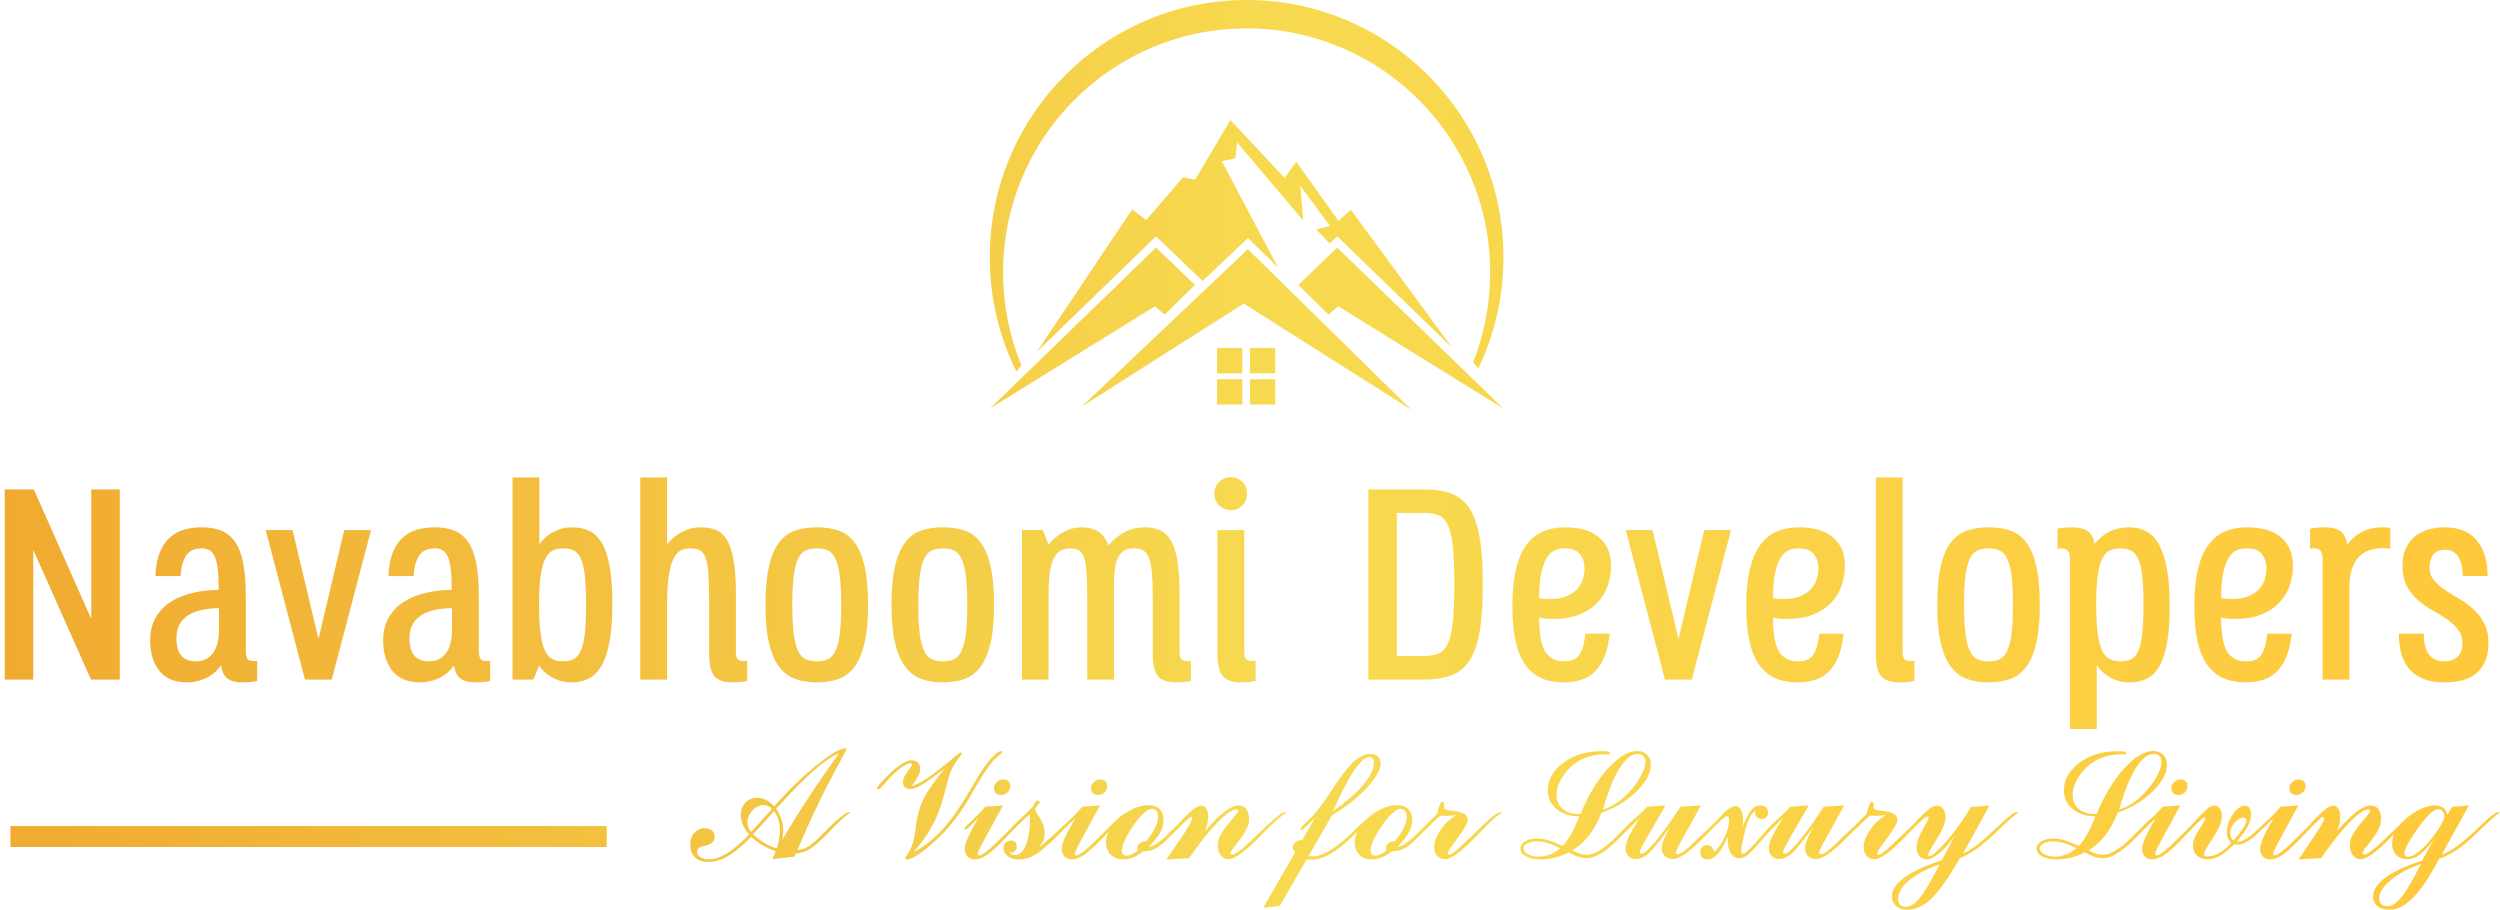
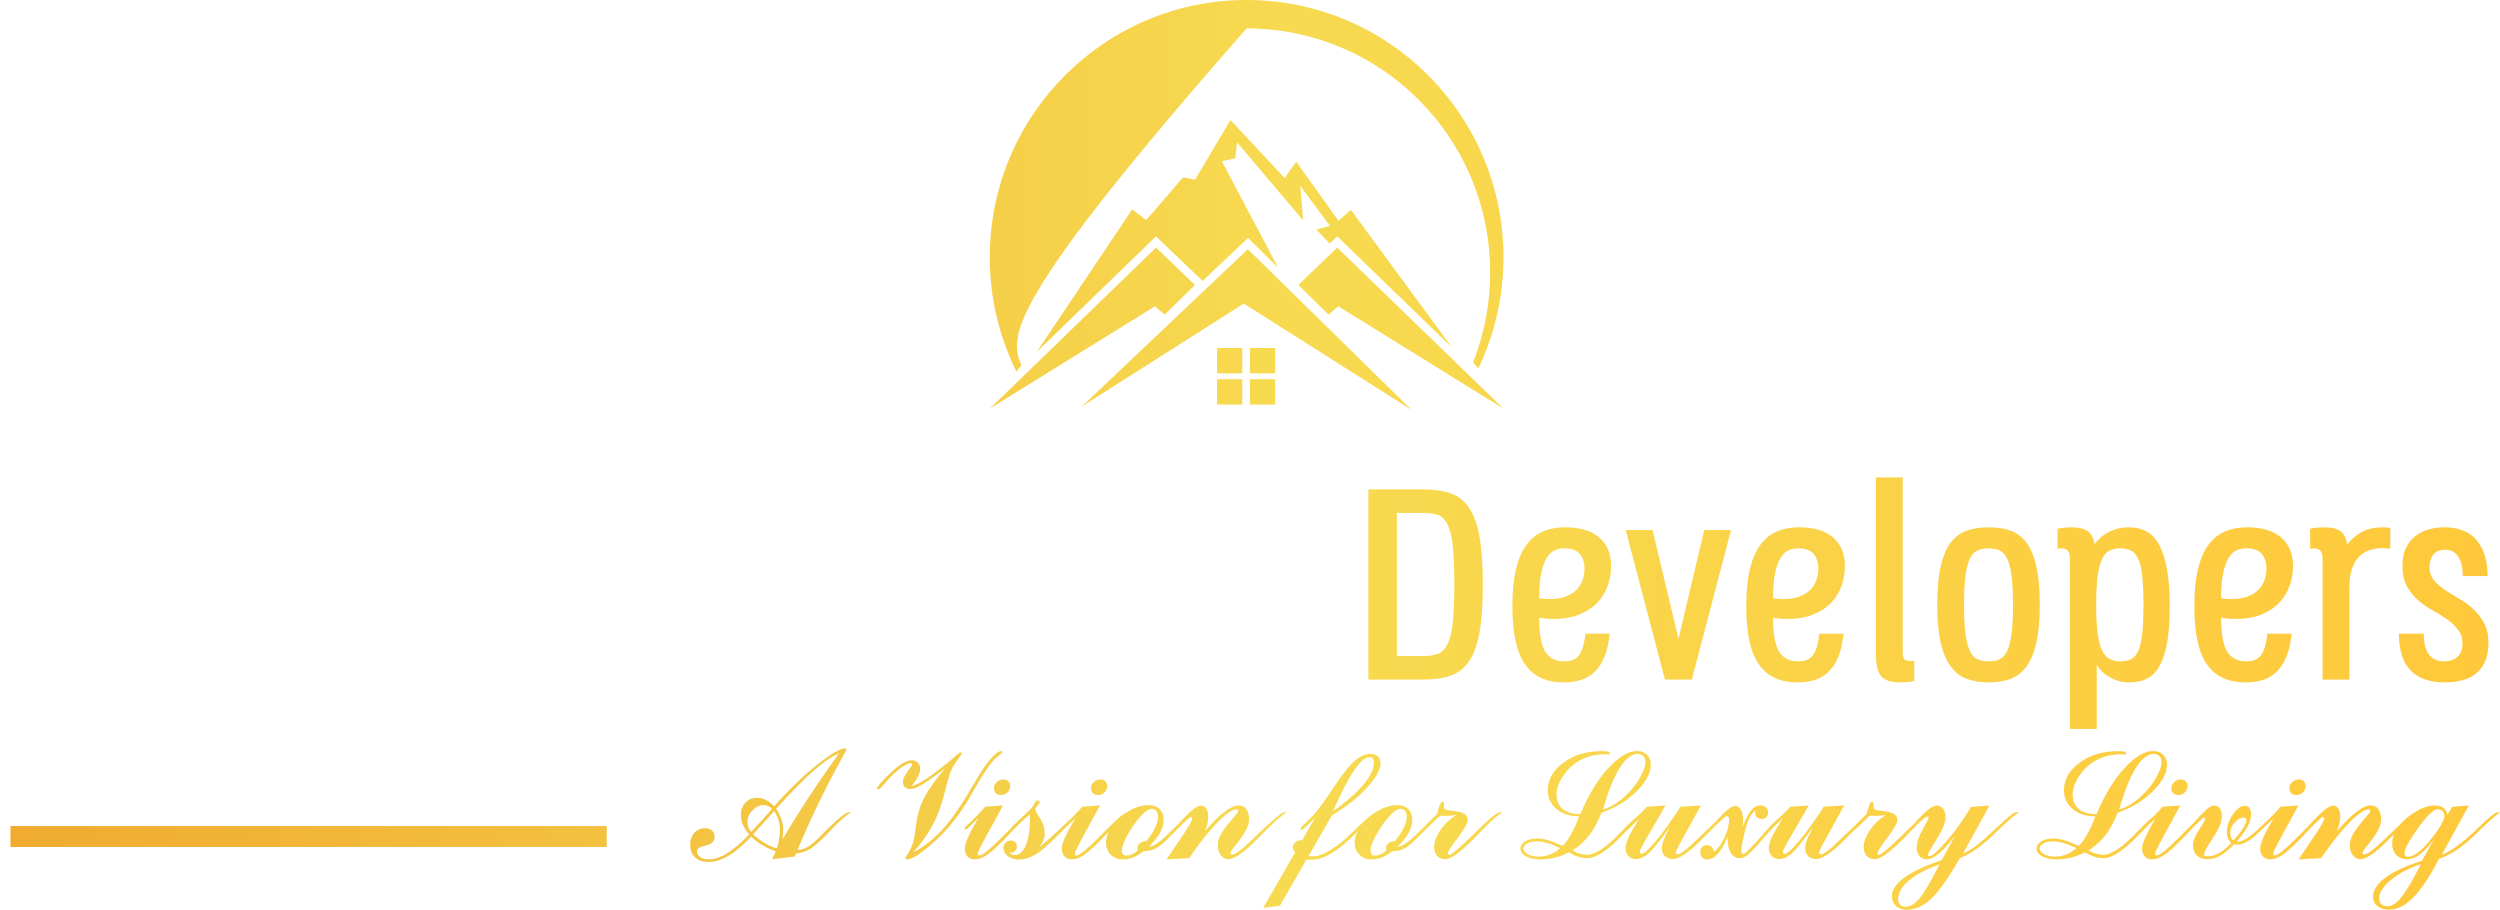
<svg xmlns="http://www.w3.org/2000/svg" width="371" height="135" viewBox="0 0 371 135" fill="none">
  <path fill-rule="evenodd" clip-rule="evenodd" d="M177.326 42.284L171.553 36.744L146.914 60.614L171.391 45.46L172.854 46.683L177.326 42.284ZM192.671 42.284L198.444 36.744L223.082 60.614L198.607 45.46L197.144 46.683L192.671 42.284Z" fill="url(#paint0_linear_876_526)" />
  <path fill-rule="evenodd" clip-rule="evenodd" d="M160.544 60.325L185.181 36.984L209.454 60.813L184.572 45.049L160.544 60.325Z" fill="url(#paint1_linear_876_526)" />
  <path fill-rule="evenodd" clip-rule="evenodd" d="M180.61 51.648H184.36V55.405H180.61V51.648Z" fill="url(#paint2_linear_876_526)" />
  <path fill-rule="evenodd" clip-rule="evenodd" d="M185.489 51.648H189.238V55.405H185.489V51.648Z" fill="url(#paint3_linear_876_526)" />
  <path fill-rule="evenodd" clip-rule="evenodd" d="M180.61 56.277H184.36V60.034H180.61V56.277Z" fill="url(#paint4_linear_876_526)" />
  <path fill-rule="evenodd" clip-rule="evenodd" d="M185.489 56.277H189.238V60.034H185.489V56.277Z" fill="url(#paint5_linear_876_526)" />
  <path fill-rule="evenodd" clip-rule="evenodd" d="M153.869 52.205L168.02 31.069L170.094 32.656L175.584 26.302L177.351 26.669L182.596 17.809L190.647 26.425L192.354 23.981L198.635 32.78L200.465 31.13L215.484 51.582L198.448 35.077L197.333 36.147L195.343 34.063L197.354 33.513L192.964 27.586L193.391 32.718L183.572 21.111L183.328 23.492L181.316 23.92L189.668 39.708L185.196 35.318L178.469 41.69L171.549 35.079L153.869 52.205Z" fill="url(#paint6_linear_876_526)" />
-   <path fill-rule="evenodd" clip-rule="evenodd" d="M184.999 0C206.049 0 223.114 17.097 223.114 38.187C223.114 44.095 221.774 49.688 219.383 54.681L218.601 53.779C220.239 49.646 221.14 45.141 221.14 40.425C221.14 20.427 204.959 4.216 184.999 4.216C165.037 4.216 148.857 20.427 148.857 40.425C148.857 45.317 149.826 49.984 151.583 54.241L150.837 55.139C148.305 50.032 146.882 44.276 146.882 38.187C146.882 17.097 163.947 0 184.999 0Z" fill="url(#paint7_linear_876_526)" />
-   <path d="M0.707 72.622H5.015L13.546 91.856V72.622H17.772V100.856H13.506L4.932 81.583V100.856H0.707V72.622ZM23.064 85.486C23.119 84.089 23.33 82.932 23.7 82.013C24.068 81.095 24.56 80.356 25.176 79.794C25.791 79.232 26.503 78.836 27.309 78.603C28.116 78.37 28.998 78.253 29.955 78.253C31.049 78.253 32.006 78.417 32.827 78.747C33.647 79.075 34.331 79.63 34.877 80.411C35.425 81.192 35.829 82.239 36.088 83.554C36.348 84.869 36.477 86.514 36.477 88.487V96.541C36.477 97.09 36.553 97.487 36.704 97.733C36.853 97.98 37.162 98.103 37.626 98.103C37.845 98.103 38.023 98.089 38.16 98.063V101.062C37.722 101.144 37.338 101.199 37.012 101.227C36.683 101.255 36.355 101.268 36.026 101.268C35.014 101.268 34.262 101.083 33.77 100.712C33.278 100.343 32.95 99.693 32.786 98.761C32.156 99.638 31.39 100.274 30.489 100.671C29.585 101.069 28.698 101.268 27.823 101.268C25.934 101.268 24.54 100.692 23.638 99.542C22.735 98.391 22.284 96.897 22.284 95.062C22.284 93.719 22.565 92.568 23.125 91.61C23.686 90.651 24.438 89.876 25.381 89.287C26.325 88.699 27.412 88.261 28.642 87.972C29.873 87.685 31.145 87.54 32.457 87.54C32.457 86.281 32.41 85.253 32.314 84.459C32.218 83.664 32.067 83.041 31.863 82.588C31.658 82.137 31.397 81.822 31.083 81.643C30.769 81.466 30.38 81.377 29.914 81.377C29.531 81.377 29.163 81.432 28.806 81.541C28.45 81.65 28.129 81.862 27.843 82.177C27.556 82.493 27.323 82.918 27.145 83.452C26.968 83.986 26.851 84.664 26.797 85.486H23.064ZM32.499 90.253C31.733 90.253 30.974 90.322 30.222 90.459C29.47 90.596 28.793 90.829 28.191 91.158C27.59 91.486 27.104 91.938 26.734 92.514C26.366 93.09 26.182 93.828 26.182 94.733C26.182 97.008 27.138 98.144 29.054 98.144C30.119 98.144 30.96 97.754 31.575 96.973C32.19 96.193 32.499 94.993 32.499 93.377V90.253ZM39.431 78.665H43.41L47.266 94.816L51.08 78.665H55.06L49.235 100.856H45.256L39.431 78.665ZM57.644 85.486C57.699 84.089 57.911 82.932 58.281 82.013C58.649 81.095 59.142 80.356 59.757 79.794C60.372 79.232 61.084 78.836 61.89 78.603C62.697 78.37 63.579 78.253 64.537 78.253C65.63 78.253 66.586 78.417 67.407 78.747C68.228 79.075 68.912 79.63 69.458 80.411C70.005 81.192 70.41 82.239 70.668 83.554C70.928 84.869 71.058 86.514 71.058 88.487V96.541C71.058 97.09 71.134 97.487 71.285 97.733C71.435 97.98 71.742 98.103 72.207 98.103C72.426 98.103 72.604 98.089 72.741 98.063V101.062C72.303 101.144 71.92 101.199 71.592 101.227C71.264 101.255 70.936 101.268 70.607 101.268C69.595 101.268 68.844 101.083 68.351 100.712C67.858 100.343 67.531 99.693 67.367 98.761C66.737 99.638 65.972 100.274 65.07 100.671C64.167 101.069 63.278 101.268 62.404 101.268C60.516 101.268 59.121 100.692 58.219 99.542C57.316 98.391 56.865 96.897 56.865 95.062C56.865 93.719 57.146 92.568 57.706 91.61C58.267 90.651 59.018 89.876 59.962 89.287C60.906 88.699 61.993 88.261 63.223 87.972C64.455 87.685 65.726 87.54 67.039 87.54C67.039 86.281 66.99 85.253 66.895 84.459C66.799 83.664 66.648 83.041 66.444 82.588C66.239 82.137 65.979 81.822 65.664 81.643C65.349 81.466 64.96 81.377 64.495 81.377C64.112 81.377 63.744 81.432 63.388 81.541C63.032 81.65 62.71 81.862 62.424 82.177C62.136 82.493 61.904 82.918 61.726 83.452C61.548 83.986 61.432 84.664 61.377 85.486H57.644ZM67.079 90.253C66.314 90.253 65.555 90.322 64.803 90.459C64.05 90.596 63.374 90.829 62.772 91.158C62.171 91.486 61.685 91.938 61.316 92.514C60.947 93.09 60.763 93.828 60.763 94.733C60.763 97.008 61.719 98.144 63.635 98.144C64.7 98.144 65.54 97.754 66.157 96.973C66.771 96.193 67.079 94.993 67.079 93.377V90.253ZM76.063 70.856H80.042V80.801C80.206 80.527 80.438 80.241 80.74 79.938C81.04 79.637 81.395 79.363 81.806 79.115C82.216 78.87 82.681 78.665 83.202 78.5C83.72 78.336 84.294 78.253 84.923 78.253C85.881 78.253 86.728 78.431 87.467 78.787C88.205 79.143 88.828 79.753 89.333 80.616C89.839 81.48 90.221 82.638 90.482 84.089C90.742 85.542 90.871 87.35 90.871 89.515C90.871 91.733 90.742 93.589 90.482 95.082C90.221 96.575 89.832 97.781 89.312 98.7C88.794 99.618 88.157 100.274 87.406 100.671C86.653 101.069 85.786 101.268 84.801 101.268C84.171 101.268 83.604 101.186 83.098 101.022C82.592 100.856 82.135 100.651 81.724 100.404C81.313 100.159 80.964 99.891 80.678 99.603C80.391 99.316 80.165 99.048 80 98.802L79.14 100.856H76.063V70.856ZM80 89.76C80 91.513 80.076 92.939 80.227 94.034C80.377 95.13 80.596 95.98 80.883 96.582C81.169 97.186 81.54 97.596 81.99 97.815C82.442 98.035 82.954 98.144 83.529 98.144C84.13 98.144 84.65 98.042 85.087 97.836C85.525 97.63 85.888 97.219 86.175 96.603C86.462 95.987 86.667 95.138 86.79 94.055C86.913 92.974 86.975 91.541 86.975 89.76C86.975 87.98 86.913 86.541 86.79 85.445C86.667 84.349 86.469 83.5 86.195 82.897C85.922 82.294 85.566 81.89 85.129 81.684C84.691 81.48 84.171 81.377 83.569 81.377C82.968 81.377 82.448 81.487 82.011 81.705C81.573 81.924 81.204 82.336 80.903 82.938C80.603 83.541 80.377 84.39 80.227 85.486C80.076 86.582 80 88.007 80 89.76ZM95.014 70.856H98.993V80.801C99.185 80.527 99.446 80.241 99.773 79.938C100.102 79.637 100.47 79.363 100.881 79.115C101.29 78.87 101.755 78.665 102.276 78.5C102.796 78.336 103.37 78.253 103.998 78.253C104.874 78.253 105.639 78.39 106.296 78.665C106.952 78.938 107.492 79.445 107.916 80.185C108.34 80.925 108.662 81.938 108.88 83.226C109.1 84.513 109.208 86.171 109.208 88.199V96.87C109.208 97.308 109.29 97.623 109.454 97.815C109.618 98.007 109.933 98.103 110.399 98.103C110.589 98.103 110.753 98.089 110.89 98.063V101.062C110.479 101.144 110.104 101.199 109.762 101.227C109.42 101.255 109.086 101.268 108.758 101.268C107.417 101.268 106.493 100.953 105.989 100.322C105.482 99.693 105.229 98.556 105.229 96.912V88.897C105.229 87.362 105.195 86.109 105.127 85.136C105.058 84.165 104.929 83.397 104.737 82.836C104.545 82.273 104.266 81.89 103.895 81.684C103.527 81.48 103.041 81.377 102.44 81.377C101.921 81.377 101.448 81.48 101.025 81.684C100.601 81.89 100.238 82.301 99.938 82.918C99.638 83.534 99.405 84.39 99.241 85.486C99.076 86.582 98.993 88.007 98.993 89.76V100.856H95.014V70.856ZM117.578 89.76C117.578 91.486 117.646 92.898 117.782 93.993C117.918 95.089 118.131 95.946 118.418 96.562C118.706 97.179 119.081 97.596 119.545 97.815C120.011 98.035 120.572 98.144 121.228 98.144C121.884 98.144 122.438 98.035 122.89 97.815C123.34 97.596 123.71 97.179 123.997 96.562C124.283 95.946 124.496 95.089 124.632 93.993C124.77 92.898 124.838 91.486 124.838 89.76C124.838 88.034 124.77 86.624 124.632 85.528C124.496 84.431 124.283 83.575 123.997 82.959C123.71 82.343 123.34 81.924 122.89 81.705C122.438 81.487 121.884 81.377 121.228 81.377C120.572 81.377 120.011 81.487 119.545 81.705C119.081 81.924 118.706 82.343 118.418 82.959C118.131 83.575 117.918 84.431 117.782 85.528C117.646 86.624 117.578 88.034 117.578 89.76ZM113.598 89.76C113.598 87.486 113.761 85.61 114.089 84.131C114.419 82.65 114.904 81.473 115.546 80.595C116.189 79.719 116.982 79.109 117.925 78.767C118.87 78.424 119.97 78.253 121.228 78.253C122.487 78.253 123.587 78.424 124.53 78.767C125.474 79.109 126.26 79.719 126.889 80.595C127.517 81.473 127.997 82.65 128.325 84.131C128.653 85.61 128.817 87.486 128.817 89.76C128.817 92.035 128.646 93.91 128.304 95.391C127.962 96.87 127.47 98.049 126.827 98.925C126.185 99.802 125.392 100.41 124.448 100.755C123.505 101.097 122.431 101.268 121.228 101.268C120.025 101.268 118.952 101.097 118.007 100.755C117.064 100.41 116.265 99.802 115.608 98.925C114.952 98.049 114.453 96.87 114.11 95.391C113.768 93.91 113.598 92.035 113.598 89.76ZM136.283 89.76C136.283 91.486 136.351 92.898 136.487 93.993C136.625 95.089 136.836 95.946 137.124 96.562C137.411 97.179 137.787 97.596 138.252 97.815C138.717 98.035 139.277 98.144 139.933 98.144C140.59 98.144 141.144 98.035 141.595 97.815C142.046 97.596 142.415 97.179 142.703 96.562C142.989 95.946 143.201 95.089 143.339 93.993C143.475 92.898 143.544 91.486 143.544 89.76C143.544 88.034 143.475 86.624 143.339 85.528C143.201 84.431 142.989 83.575 142.703 82.959C142.415 82.343 142.046 81.924 141.595 81.705C141.144 81.487 140.59 81.377 139.933 81.377C139.277 81.377 138.717 81.487 138.252 81.705C137.787 81.924 137.411 82.343 137.124 82.959C136.836 83.575 136.625 84.431 136.487 85.528C136.351 86.624 136.283 88.034 136.283 89.76ZM132.305 89.76C132.305 87.486 132.467 85.61 132.796 84.131C133.124 82.65 133.61 81.473 134.252 80.595C134.896 79.719 135.688 79.109 136.631 78.767C137.575 78.424 138.676 78.253 139.933 78.253C141.192 78.253 142.292 78.424 143.236 78.767C144.18 79.109 144.965 79.719 145.595 80.595C146.224 81.473 146.702 82.65 147.03 84.131C147.358 85.61 147.523 87.486 147.523 89.76C147.523 92.035 147.351 93.91 147.009 95.391C146.669 96.87 146.176 98.049 145.534 98.925C144.89 99.802 144.097 100.41 143.153 100.755C142.21 101.097 141.137 101.268 139.933 101.268C138.731 101.268 137.657 101.097 136.714 100.755C135.771 100.41 134.97 99.802 134.314 98.925C133.658 98.049 133.158 96.87 132.817 95.391C132.475 93.91 132.305 92.035 132.305 89.76ZM151.666 78.665H154.742L155.604 80.801C156.288 80.007 157.04 79.383 157.861 78.931C158.681 78.479 159.556 78.253 160.486 78.253C161.306 78.253 162.065 78.417 162.762 78.747C163.459 79.075 164.041 79.801 164.506 80.925C166.009 79.143 167.801 78.253 169.88 78.253C170.782 78.253 171.561 78.41 172.218 78.725C172.874 79.04 173.414 79.582 173.838 80.349C174.262 81.116 174.57 82.15 174.761 83.452C174.953 84.753 175.049 86.404 175.049 88.404V96.87C175.049 97.308 175.13 97.623 175.294 97.815C175.458 98.007 175.772 98.103 176.238 98.103C176.43 98.103 176.593 98.089 176.73 98.063V101.062C176.32 101.144 175.943 101.199 175.601 101.227C175.26 101.255 174.925 101.268 174.597 101.268C173.256 101.268 172.334 100.96 171.827 100.343C171.322 99.726 171.069 98.596 171.069 96.953V88.692C171.069 87.212 171.029 86 170.947 85.054C170.864 84.109 170.72 83.362 170.515 82.816C170.309 82.267 170.022 81.89 169.654 81.684C169.285 81.48 168.813 81.377 168.239 81.377C167.61 81.377 167.104 81.513 166.721 81.787C166.337 82.061 166.043 82.439 165.839 82.918C165.634 83.397 165.498 83.952 165.428 84.582C165.36 85.213 165.326 85.883 165.326 86.596V100.856H161.347V88.692C161.347 87.184 161.313 85.951 161.245 84.993C161.176 84.035 161.053 83.287 160.875 82.754C160.698 82.219 160.445 81.855 160.116 81.663C159.788 81.473 159.365 81.377 158.844 81.377C158.298 81.377 157.82 81.487 157.409 81.705C156.999 81.924 156.658 82.308 156.384 82.856C156.111 83.404 155.911 84.144 155.789 85.075C155.666 86.007 155.604 87.198 155.604 88.65V100.856H151.666V78.665ZM184.648 78.665V96.706C184.648 97.2 184.73 97.555 184.893 97.774C185.057 97.993 185.373 98.103 185.837 98.103C186.029 98.103 186.192 98.089 186.329 98.063V101.062C185.919 101.144 185.543 101.199 185.202 101.227C184.859 101.255 184.525 101.268 184.196 101.268C182.883 101.268 181.967 100.953 181.448 100.322C180.928 99.693 180.669 98.556 180.669 96.912V78.665H184.648ZM180.217 73.239C180.217 72.554 180.456 71.979 180.935 71.513C181.413 71.047 181.994 70.815 182.678 70.815C183.335 70.815 183.895 71.047 184.36 71.513C184.824 71.979 185.057 72.554 185.057 73.239C185.057 73.951 184.824 74.54 184.36 75.006C183.895 75.472 183.335 75.705 182.678 75.705C181.994 75.705 181.413 75.472 180.935 75.006C180.456 74.54 180.217 73.951 180.217 73.239Z" fill="url(#paint8_linear_876_526)" />
+   <path fill-rule="evenodd" clip-rule="evenodd" d="M184.999 0C206.049 0 223.114 17.097 223.114 38.187C223.114 44.095 221.774 49.688 219.383 54.681L218.601 53.779C220.239 49.646 221.14 45.141 221.14 40.425C221.14 20.427 204.959 4.216 184.999 4.216C148.857 45.317 149.826 49.984 151.583 54.241L150.837 55.139C148.305 50.032 146.882 44.276 146.882 38.187C146.882 17.097 163.947 0 184.999 0Z" fill="url(#paint7_linear_876_526)" />
  <path d="M203.067 72.622H211.107C212.72 72.622 214.093 72.814 215.229 73.198C216.364 73.582 217.287 74.294 217.998 75.335C218.708 76.376 219.229 77.815 219.556 79.651C219.885 81.487 220.049 83.856 220.049 86.76C220.049 89.664 219.885 92.028 219.556 93.85C219.229 95.672 218.708 97.103 217.998 98.144C217.287 99.185 216.364 99.898 215.229 100.281C214.093 100.666 212.707 100.857 211.065 100.857H203.067V72.622ZM211.065 97.364C211.94 97.364 212.686 97.261 213.301 97.056C213.917 96.85 214.408 96.391 214.778 95.678C215.147 94.966 215.413 93.904 215.578 92.493C215.741 91.082 215.823 89.171 215.823 86.76C215.823 84.267 215.741 82.315 215.578 80.904C215.413 79.492 215.14 78.431 214.757 77.718C214.374 77.006 213.882 76.561 213.28 76.382C212.679 76.206 211.94 76.117 211.065 76.117H207.291V97.364H211.065ZM224.438 89.965C224.438 87.746 224.622 85.891 224.992 84.397C225.362 82.905 225.887 81.705 226.571 80.801C227.254 79.897 228.075 79.246 229.032 78.849C229.989 78.452 231.057 78.253 232.232 78.253C233.517 78.253 234.597 78.41 235.473 78.725C236.348 79.04 237.052 79.465 237.586 80C238.119 80.534 238.501 81.144 238.734 81.828C238.967 82.513 239.083 83.226 239.083 83.966C239.083 84.979 238.919 85.958 238.59 86.904C238.262 87.85 237.75 88.692 237.052 89.433C236.355 90.171 235.459 90.761 234.365 91.198C233.272 91.637 231.959 91.856 230.427 91.856C230.154 91.856 229.845 91.842 229.505 91.816C229.162 91.788 228.8 91.733 228.417 91.651C228.417 94.116 228.724 95.815 229.34 96.747C229.955 97.679 230.865 98.144 232.068 98.144C232.532 98.144 232.943 98.089 233.299 97.98C233.655 97.87 233.962 97.665 234.221 97.364C234.481 97.063 234.7 96.644 234.878 96.11C235.057 95.576 235.185 94.885 235.268 94.034H238.878C238.741 95.377 238.487 96.507 238.119 97.425C237.751 98.343 237.271 99.09 236.682 99.665C236.095 100.24 235.411 100.651 234.632 100.898C233.852 101.144 232.998 101.268 232.068 101.268C230.783 101.268 229.668 101.055 228.724 100.631C227.781 100.205 226.988 99.542 226.345 98.638C225.703 97.733 225.224 96.569 224.909 95.144C224.595 93.719 224.438 91.994 224.438 89.965ZM232.192 81.377C231.671 81.377 231.186 81.473 230.735 81.664C230.283 81.855 229.887 82.226 229.545 82.774C229.203 83.322 228.93 84.076 228.724 85.035C228.52 85.993 228.417 87.239 228.417 88.774C228.745 88.829 229.039 88.863 229.299 88.878C229.559 88.891 229.799 88.897 230.016 88.897C230.947 88.897 231.739 88.767 232.397 88.506C233.052 88.247 233.586 87.904 233.995 87.48C234.406 87.055 234.7 86.562 234.878 86C235.057 85.439 235.144 84.869 235.144 84.294C235.144 83.5 234.919 82.816 234.468 82.24C234.016 81.664 233.257 81.377 232.192 81.377ZM241.257 78.665H245.236L249.091 94.816L252.907 78.665H256.885L251.061 100.857H247.082L241.257 78.665ZM259.142 89.965C259.142 87.746 259.326 85.891 259.695 84.397C260.066 82.905 260.591 81.705 261.275 80.801C261.958 79.897 262.779 79.246 263.736 78.849C264.693 78.452 265.761 78.253 266.936 78.253C268.221 78.253 269.301 78.41 270.176 78.725C271.052 79.04 271.756 79.465 272.29 80C272.823 80.534 273.206 81.144 273.439 81.828C273.671 82.513 273.787 83.226 273.787 83.966C273.787 84.979 273.623 85.958 273.294 86.904C272.966 87.85 272.454 88.692 271.756 89.433C271.059 90.171 270.163 90.761 269.069 91.198C267.976 91.637 266.664 91.856 265.131 91.856C264.858 91.856 264.55 91.842 264.209 91.816C263.866 91.788 263.504 91.733 263.121 91.651C263.121 94.116 263.428 95.815 264.044 96.747C264.659 97.679 265.569 98.144 266.772 98.144C267.236 98.144 267.647 98.089 268.003 97.98C268.359 97.87 268.666 97.665 268.926 97.364C269.185 97.063 269.404 96.644 269.582 96.11C269.761 95.576 269.889 94.885 269.971 94.034H273.582C273.445 95.377 273.191 96.507 272.823 97.425C272.454 98.343 271.975 99.09 271.386 99.665C270.799 100.24 270.115 100.651 269.336 100.898C268.556 101.144 267.702 101.268 266.772 101.268C265.487 101.268 264.373 101.055 263.428 100.631C262.485 100.205 261.693 99.542 261.049 98.638C260.408 97.733 259.928 96.569 259.613 95.144C259.299 93.719 259.142 91.994 259.142 89.965ZM266.896 81.377C266.376 81.377 265.89 81.473 265.439 81.664C264.987 81.855 264.591 82.226 264.249 82.774C263.907 83.322 263.633 84.076 263.428 85.035C263.223 85.993 263.121 87.239 263.121 88.774C263.449 88.829 263.743 88.863 264.003 88.878C264.264 88.891 264.503 88.897 264.72 88.897C265.651 88.897 266.443 88.767 267.101 88.506C267.756 88.247 268.29 87.904 268.699 87.48C269.11 87.055 269.404 86.562 269.582 86C269.761 85.439 269.848 84.869 269.848 84.294C269.848 83.5 269.623 82.816 269.172 82.24C268.72 81.664 267.962 81.377 266.896 81.377ZM282.36 70.856V96.87C282.36 97.308 282.442 97.623 282.605 97.815C282.769 98.007 283.084 98.103 283.55 98.103C283.769 98.103 283.945 98.089 284.082 98.063V101.062C283.645 101.144 283.256 101.199 282.913 101.227C282.572 101.255 282.251 101.268 281.949 101.268C280.609 101.268 279.68 100.96 279.16 100.343C278.64 99.727 278.382 98.583 278.382 96.912V70.856H282.36ZM291.466 89.76C291.466 91.486 291.535 92.898 291.671 93.993C291.808 95.089 292.02 95.946 292.308 96.562C292.595 97.179 292.97 97.596 293.435 97.815C293.9 98.035 294.46 98.144 295.117 98.144C295.773 98.144 296.327 98.035 296.779 97.815C297.229 97.596 297.599 97.179 297.886 96.562C298.172 95.946 298.385 95.089 298.522 93.993C298.658 92.898 298.727 91.486 298.727 89.76C298.727 88.034 298.658 86.624 298.522 85.528C298.385 84.431 298.172 83.575 297.886 82.959C297.599 82.343 297.229 81.924 296.779 81.705C296.327 81.487 295.773 81.377 295.117 81.377C294.46 81.377 293.9 81.487 293.435 81.705C292.97 81.924 292.595 82.343 292.308 82.959C292.02 83.575 291.808 84.431 291.671 85.528C291.535 86.624 291.466 88.034 291.466 89.76ZM287.488 89.76C287.488 87.487 287.65 85.61 287.979 84.131C288.308 82.65 288.794 81.473 289.436 80.595C290.078 79.719 290.872 79.109 291.815 78.767C292.758 78.424 293.86 78.253 295.117 78.253C296.375 78.253 297.476 78.424 298.418 78.767C299.363 79.109 300.149 79.719 300.779 80.595C301.407 81.473 301.886 82.65 302.214 84.131C302.542 85.61 302.706 87.487 302.706 89.76C302.706 92.035 302.535 93.911 302.193 95.391C301.852 96.87 301.359 98.049 300.717 98.925C300.073 99.802 299.281 100.411 298.337 100.755C297.393 101.097 296.32 101.268 295.117 101.268C293.914 101.268 292.84 101.097 291.897 100.755C290.953 100.411 290.154 99.802 289.497 98.925C288.841 98.049 288.341 96.87 287.999 95.391C287.657 93.911 287.488 92.035 287.488 89.76ZM307.178 82.938C307.178 82.418 307.082 82.027 306.89 81.767C306.699 81.506 306.344 81.377 305.824 81.377C305.714 81.377 305.55 81.404 305.331 81.459V78.459C305.742 78.376 306.118 78.322 306.46 78.294C306.801 78.266 307.136 78.253 307.465 78.253C308.449 78.253 309.216 78.431 309.762 78.788C310.309 79.143 310.664 79.787 310.828 80.719C312.141 79.075 313.837 78.253 315.915 78.253C316.9 78.253 317.768 78.452 318.52 78.849C319.272 79.246 319.901 79.904 320.408 80.822C320.913 81.739 321.302 82.945 321.575 84.438C321.849 85.931 321.987 87.774 321.987 89.965C321.987 92.158 321.856 93.972 321.596 95.411C321.336 96.85 320.954 98.007 320.447 98.884C319.942 99.762 319.32 100.378 318.581 100.733C317.843 101.09 316.995 101.268 316.037 101.268C315.382 101.268 314.793 101.186 314.275 101.022C313.754 100.857 313.289 100.644 312.879 100.383C312.469 100.124 312.12 99.844 311.834 99.542C311.546 99.24 311.321 98.952 311.156 98.679V108.171H307.178V82.938ZM311.074 89.719C311.074 91.5 311.15 92.939 311.3 94.034C311.451 95.131 311.677 95.98 311.977 96.582C312.278 97.186 312.654 97.596 313.106 97.815C313.556 98.035 314.083 98.144 314.685 98.144C315.286 98.144 315.806 98.042 316.243 97.836C316.681 97.63 317.037 97.219 317.31 96.603C317.582 95.987 317.782 95.138 317.904 94.055C318.028 92.974 318.089 91.541 318.089 89.76C318.089 87.98 318.028 86.541 317.904 85.446C317.782 84.349 317.576 83.5 317.288 82.898C317.002 82.294 316.64 81.89 316.202 81.684C315.765 81.48 315.245 81.377 314.643 81.377C314.07 81.377 313.556 81.48 313.106 81.684C312.654 81.89 312.278 82.294 311.977 82.898C311.677 83.5 311.451 84.349 311.3 85.446C311.15 86.541 311.074 87.966 311.074 89.719ZM325.638 89.965C325.638 87.746 325.821 85.891 326.192 84.397C326.56 82.905 327.087 81.705 327.771 80.801C328.454 79.897 329.275 79.246 330.231 78.849C331.189 78.452 332.256 78.253 333.432 78.253C334.717 78.253 335.797 78.41 336.672 78.725C337.548 79.04 338.252 79.465 338.785 80C339.318 80.534 339.701 81.144 339.933 81.828C340.166 82.513 340.282 83.226 340.282 83.966C340.282 84.979 340.118 85.958 339.79 86.904C339.461 87.85 338.949 88.692 338.252 89.433C337.555 90.171 336.658 90.761 335.565 91.198C334.47 91.637 333.158 91.856 331.626 91.856C331.353 91.856 331.045 91.842 330.704 91.816C330.362 91.788 329.999 91.733 329.617 91.651C329.617 94.116 329.924 95.815 330.54 96.747C331.155 97.679 332.065 98.144 333.267 98.144C333.732 98.144 334.142 98.089 334.498 97.98C334.854 97.87 335.161 97.665 335.422 97.364C335.681 97.063 335.899 96.644 336.078 96.11C336.256 95.576 336.386 94.885 336.467 94.034H340.077C339.94 95.377 339.688 96.507 339.318 97.425C338.949 98.343 338.47 99.09 337.882 99.665C337.295 100.24 336.611 100.651 335.832 100.898C335.052 101.144 334.197 101.268 333.267 101.268C331.982 101.268 330.869 101.055 329.924 100.631C328.981 100.205 328.188 99.542 327.545 98.638C326.902 97.733 326.424 96.569 326.109 95.144C325.794 93.719 325.638 91.994 325.638 89.965ZM333.391 81.377C332.871 81.377 332.385 81.473 331.934 81.664C331.483 81.855 331.086 82.226 330.745 82.774C330.402 83.322 330.13 84.076 329.924 85.035C329.718 85.993 329.617 87.239 329.617 88.774C329.945 88.829 330.238 88.863 330.499 88.878C330.759 88.891 330.998 88.897 331.216 88.897C332.147 88.897 332.939 88.767 333.596 88.506C334.252 88.247 334.785 87.904 335.195 87.48C335.605 87.055 335.899 86.562 336.078 86C336.256 85.439 336.343 84.869 336.343 84.294C336.343 83.5 336.119 82.816 335.667 82.24C335.216 81.664 334.458 81.377 333.391 81.377ZM344.671 82.938C344.671 82.418 344.575 82.027 344.384 81.767C344.192 81.506 343.837 81.377 343.317 81.377C343.235 81.377 343.161 81.384 343.091 81.397C343.023 81.412 342.934 81.432 342.824 81.459V78.459C343.235 78.376 343.612 78.322 343.954 78.294C344.295 78.266 344.629 78.253 344.959 78.253C345.998 78.253 346.784 78.445 347.316 78.829C347.85 79.212 348.185 79.883 348.322 80.842C348.924 80.02 349.655 79.383 350.518 78.931C351.378 78.479 352.383 78.253 353.531 78.253C353.696 78.253 353.887 78.26 354.106 78.273C354.325 78.287 354.53 78.308 354.721 78.336V81.459C354.503 81.404 354.27 81.37 354.024 81.357C353.778 81.343 353.545 81.336 353.327 81.336C352.697 81.363 352.096 81.48 351.522 81.684C350.947 81.89 350.448 82.219 350.025 82.671C349.6 83.123 349.267 83.719 349.02 84.459C348.774 85.198 348.65 86.116 348.65 87.212V100.857H344.671V82.938ZM369.284 95.473C369.284 96.514 369.12 97.405 368.792 98.144C368.463 98.884 368.014 99.487 367.438 99.953C366.865 100.418 366.18 100.755 365.388 100.96C364.593 101.166 363.719 101.268 362.762 101.268C361.723 101.268 360.785 101.131 359.952 100.857C359.117 100.583 358.407 100.159 357.818 99.583C357.231 99.007 356.779 98.261 356.464 97.344C356.151 96.425 355.993 95.322 355.993 94.034H359.686C359.686 96.775 360.696 98.144 362.721 98.144C363.514 98.144 364.164 97.924 364.669 97.487C365.175 97.049 365.429 96.391 365.429 95.514C365.429 94.693 365.21 94 364.772 93.439C364.335 92.877 363.787 92.363 363.131 91.898C362.475 91.431 361.756 90.986 360.978 90.562C360.198 90.136 359.48 89.637 358.824 89.062C358.168 88.487 357.621 87.795 357.183 86.986C356.746 86.178 356.526 85.171 356.526 83.966C356.526 82.952 356.69 82.088 357.019 81.377C357.347 80.663 357.798 80.075 358.373 79.609C358.947 79.143 359.61 78.802 360.363 78.582C361.114 78.363 361.9 78.253 362.721 78.253C364.881 78.253 366.494 78.903 367.561 80.206C368.628 81.506 369.161 83.266 369.161 85.486H365.47C365.47 84.254 365.245 83.294 364.792 82.61C364.342 81.924 363.732 81.583 362.968 81.583C362.092 81.583 361.47 81.822 361.1 82.301C360.731 82.781 360.546 83.418 360.546 84.213C360.546 84.952 360.765 85.583 361.203 86.102C361.641 86.624 362.18 87.102 362.823 87.541C363.465 87.98 364.164 88.41 364.916 88.836C365.668 89.26 366.365 89.767 367.008 90.356C367.65 90.945 368.191 91.644 368.628 92.451C369.066 93.261 369.284 94.267 369.284 95.473Z" fill="url(#paint9_linear_876_526)" />
  <path d="M111.75 123.817C112.363 124.363 112.968 124.816 113.568 125.168C114.163 125.519 114.738 125.761 115.283 125.883C115.431 125.422 115.545 124.97 115.622 124.524C115.702 124.08 115.739 123.653 115.739 123.237C115.739 122.665 115.669 122.145 115.524 121.666C115.381 121.192 115.161 120.76 114.874 120.37C114.163 121.162 113.521 121.873 112.955 122.5C112.384 123.131 111.983 123.568 111.75 123.817ZM111.479 123.441C111.999 122.89 112.52 122.327 113.039 121.759C113.558 121.188 114.066 120.612 114.565 120.036C114.374 119.845 114.18 119.706 113.982 119.613C113.783 119.524 113.563 119.477 113.326 119.477C112.722 119.477 112.168 119.739 111.67 120.264C111.171 120.789 110.921 121.374 110.921 122.018C110.921 122.288 110.968 122.547 111.057 122.784C111.15 123.026 111.289 123.245 111.479 123.441ZM116.112 124.563C117.393 122.407 118.728 120.264 120.127 118.143C121.521 116.021 122.984 113.905 124.515 111.787C123.441 112.248 122.223 113.069 120.862 114.256C119.506 115.437 117.612 117.356 115.182 120.01C115.545 120.583 115.807 121.115 115.972 121.611C116.137 122.106 116.222 122.623 116.222 123.16C116.222 123.453 116.188 123.893 116.124 124.491L116.112 124.563ZM111.171 123.842C110.757 123.351 110.448 122.868 110.241 122.386C110.034 121.899 109.933 121.416 109.933 120.926C109.933 120.205 110.16 119.604 110.621 119.117C111.078 118.63 111.648 118.385 112.333 118.385C112.789 118.385 113.225 118.49 113.648 118.703C114.066 118.914 114.476 119.227 114.874 119.65C117.176 117.097 119.333 115.023 121.336 113.43C123.339 111.838 124.73 111.042 125.507 111.042C125.546 111.05 125.575 111.063 125.588 111.08C125.6 111.097 125.605 111.126 125.605 111.165C125.605 111.267 125.334 111.804 124.797 112.778C122.409 117.106 120.262 121.556 118.352 126.133C118.88 126.109 119.387 125.96 119.865 125.684C120.342 125.413 121.019 124.829 121.893 123.936C123.026 122.784 123.931 121.924 124.611 121.362C125.291 120.798 125.757 120.518 126.006 120.518C126.018 120.518 126.057 120.523 126.116 120.536C126.175 120.548 126.222 120.561 126.264 120.569C125.621 120.916 124.649 121.772 123.356 123.131C122.883 123.631 122.515 124.007 122.253 124.266C121.311 125.193 120.558 125.812 119.988 126.112C119.417 126.417 118.796 126.6 118.119 126.667L117.921 127.115L114.599 127.506L115.11 126.324C114.454 126.116 113.834 125.837 113.237 125.481C112.641 125.13 112.058 124.694 111.479 124.177C110.173 125.511 109.023 126.464 108.03 127.044C107.033 127.624 106.061 127.912 105.114 127.912C104.273 127.912 103.615 127.683 103.136 127.23C102.663 126.773 102.426 126.146 102.426 125.342C102.426 124.639 102.629 124.054 103.039 123.597C103.449 123.136 103.973 122.907 104.611 122.907C105.043 122.907 105.389 123.021 105.655 123.254C105.922 123.487 106.053 123.788 106.053 124.152C106.053 124.516 105.939 124.808 105.71 125.024C105.486 125.239 105.127 125.397 104.641 125.498C104.129 125.621 103.8 125.748 103.656 125.876C103.512 126.002 103.441 126.184 103.441 126.417C103.441 126.73 103.606 126.993 103.936 127.209C104.265 127.425 104.687 127.531 105.199 127.531C106.032 127.531 106.928 127.234 107.887 126.641C108.846 126.049 109.941 125.118 111.171 123.842ZM135.524 126.489C137.122 125.654 138.598 124.491 139.95 123.004C141.298 121.514 142.862 119.214 144.645 116.106C145.436 114.701 146.192 113.578 146.915 112.736C147.637 111.897 148.171 111.478 148.517 111.478C148.601 111.478 148.66 111.486 148.699 111.503C148.737 111.52 148.754 111.545 148.754 111.575C148.754 111.668 148.597 111.838 148.284 112.084C148.061 112.265 147.878 112.422 147.74 112.545C147.038 113.163 146.049 114.582 144.781 116.801C144.202 117.817 143.746 118.6 143.407 119.147C141.987 121.45 140.347 123.427 138.483 125.066C136.624 126.709 135.338 127.531 134.629 127.531C134.544 127.531 134.476 127.514 134.421 127.48C134.371 127.446 134.341 127.408 134.341 127.357C134.341 127.272 134.426 127.12 134.591 126.9C135.187 126.053 135.579 125.015 135.766 123.783C135.791 123.61 135.825 123.347 135.867 122.991C136.074 121.06 136.547 119.439 137.292 118.113C137.613 117.542 138.005 116.932 138.475 116.28C138.939 115.623 139.519 114.878 140.212 114.044C138.602 115.272 137.452 116.089 136.759 116.487C136.066 116.89 135.508 117.089 135.085 117.089C134.739 117.089 134.467 116.995 134.278 116.809C134.087 116.623 133.994 116.369 133.994 116.047C133.994 115.636 134.223 115.124 134.68 114.514C135.135 113.905 135.364 113.553 135.364 113.464C135.364 113.414 135.335 113.367 135.271 113.32C135.208 113.273 135.14 113.252 135.068 113.252C134.887 113.252 134.556 113.4 134.087 113.697C133.614 113.993 133.136 114.37 132.647 114.823C132.186 115.263 131.72 115.759 131.247 116.322C130.774 116.881 130.474 117.165 130.351 117.165C130.292 117.165 130.241 117.149 130.203 117.118C130.161 117.093 130.14 117.05 130.14 117.004C130.14 116.902 130.258 116.712 130.491 116.424C130.728 116.14 131.108 115.734 131.636 115.204C132.427 114.409 133.124 113.812 133.732 113.417C134.337 113.02 134.844 112.821 135.258 112.821C135.66 112.821 135.981 112.939 136.209 113.176C136.442 113.409 136.556 113.739 136.556 114.163C136.556 114.667 136.235 115.357 135.597 116.233C135.466 116.415 135.364 116.559 135.288 116.657C135.876 116.483 136.534 116.162 137.275 115.695C138.014 115.23 139.062 114.45 140.415 113.362C140.787 113.066 141.209 112.706 141.679 112.283C142.14 111.863 142.439 111.651 142.57 111.651C142.612 111.651 142.646 111.673 142.676 111.715C142.706 111.753 142.718 111.804 142.718 111.863C142.718 111.918 142.49 112.244 142.038 112.837C141.581 113.426 141.218 114.099 140.947 114.853C140.825 115.209 140.584 116.081 140.224 117.474C139.865 118.871 139.484 120.04 139.092 120.98C138.686 121.95 138.188 122.886 137.6 123.796C137.008 124.707 136.315 125.604 135.524 126.489ZM147.503 116.957C147.503 116.627 147.646 116.331 147.929 116.063C148.217 115.797 148.538 115.667 148.893 115.667C149.202 115.667 149.446 115.759 149.633 115.941C149.819 116.124 149.911 116.361 149.911 116.661C149.911 117.016 149.781 117.326 149.514 117.589C149.248 117.847 148.935 117.979 148.572 117.979C148.23 117.979 147.967 117.889 147.782 117.711C147.595 117.533 147.503 117.283 147.503 116.957ZM145.19 121.387L144.438 122.119C144.324 122.225 144.176 122.372 143.994 122.555C143.639 122.911 143.424 123.089 143.348 123.089C143.276 123.089 143.217 123.075 143.175 123.055C143.136 123.034 143.116 123.004 143.116 122.962C143.116 122.865 143.271 122.679 143.584 122.403C143.808 122.199 143.99 122.03 144.129 121.895L144.945 121.078C144.971 121.052 145.017 121.006 145.081 120.942C145.55 120.468 145.926 120.061 146.204 119.713L148.846 119.528L146.281 124.229C145.892 124.939 145.596 125.507 145.397 125.93C145.194 126.349 145.093 126.616 145.093 126.722C145.093 126.789 145.115 126.845 145.156 126.883C145.194 126.925 145.25 126.947 145.318 126.947C145.545 126.947 145.955 126.713 146.535 126.244C147.118 125.778 147.849 125.096 148.724 124.203C150.237 122.665 151.273 121.666 151.826 121.209C152.38 120.747 152.776 120.518 153.027 120.518C153.043 120.518 153.103 120.531 153.212 120.557C153.251 120.565 153.284 120.569 153.31 120.569C152.658 120.916 151.606 121.861 150.157 123.398C149.675 123.902 149.307 124.292 149.041 124.563C147.921 125.714 147.05 126.498 146.425 126.908C145.803 127.323 145.224 127.531 144.687 127.531C144.211 127.531 143.838 127.387 143.568 127.103C143.301 126.815 143.165 126.417 143.165 125.905C143.165 125.236 143.707 123.965 144.785 122.094C144.967 121.789 145.102 121.551 145.19 121.387ZM152.849 120.853C152.33 121.217 151.793 121.692 151.239 122.28C150.685 122.868 150.347 123.16 150.232 123.16C150.174 123.16 150.127 123.143 150.089 123.106C150.051 123.068 150.034 123.021 150.034 122.962C150.034 122.865 150.225 122.636 150.6 122.28C150.774 122.124 150.914 121.992 151.02 121.895L151.78 121.174C151.868 121.09 151.995 120.975 152.152 120.827C152.756 120.256 153.124 119.875 153.255 119.685C153.315 119.595 153.387 119.465 153.479 119.298C153.669 118.96 153.842 118.791 153.999 118.791C154.07 118.791 154.138 118.821 154.202 118.88C154.265 118.935 154.295 118.998 154.295 119.062C154.295 119.13 154.185 119.286 153.97 119.528C153.749 119.773 153.64 119.981 153.64 120.154C153.64 120.307 153.872 120.73 154.337 121.433C154.798 122.136 155.03 122.89 155.03 123.694C155.03 124.084 154.963 124.436 154.827 124.753C154.692 125.075 154.464 125.413 154.147 125.778C155.186 124.96 156.408 123.877 157.815 122.534C159.219 121.188 160.102 120.515 160.453 120.515C160.635 120.515 160.775 120.485 160.863 120.416C160.846 120.416 160.829 120.43 160.808 120.455C160.787 120.48 160.761 120.515 160.728 120.565C160.077 120.93 159.168 121.717 158.006 122.924C157.583 123.364 157.258 123.699 157.026 123.931C155.5 125.447 154.346 126.43 153.56 126.878C152.777 127.332 151.979 127.556 151.171 127.556C150.537 127.556 150 127.391 149.57 127.061C149.134 126.727 148.919 126.328 148.919 125.854C148.919 125.54 149.024 125.274 149.236 125.059C149.444 124.842 149.701 124.736 150.004 124.736C150.279 124.736 150.495 124.821 150.656 124.991C150.816 125.159 150.897 125.388 150.897 125.68C150.897 125.896 150.816 126.09 150.656 126.269C150.495 126.446 150.318 126.536 150.127 126.536C150.056 126.536 149.988 126.531 149.938 126.523C149.882 126.515 149.831 126.502 149.781 126.485C149.904 126.625 150.034 126.73 150.174 126.798C150.309 126.862 150.457 126.895 150.614 126.895C151.285 126.895 151.826 126.405 152.236 125.418C152.647 124.436 152.849 123.123 152.849 121.484V120.853ZM161.903 116.957C161.903 116.627 162.046 116.331 162.329 116.063C162.617 115.797 162.938 115.667 163.293 115.667C163.602 115.667 163.847 115.759 164.033 115.941C164.219 116.124 164.312 116.361 164.312 116.661C164.312 117.016 164.181 117.326 163.915 117.589C163.648 117.847 163.336 117.979 162.972 117.979C162.63 117.979 162.368 117.889 162.182 117.711C161.996 117.533 161.903 117.283 161.903 116.957ZM159.591 121.387L158.839 122.119C158.725 122.225 158.577 122.372 158.395 122.555C158.039 122.911 157.824 123.089 157.748 123.089C157.676 123.089 157.617 123.075 157.575 123.055C157.536 123.034 157.516 123.004 157.516 122.962C157.516 122.865 157.672 122.679 157.985 122.403C158.208 122.199 158.391 122.03 158.53 121.895L159.481 120.942C159.95 120.468 160.326 120.061 160.604 119.713L163.246 119.528L160.682 124.229C160.292 124.939 159.996 125.507 159.798 125.93C159.595 126.349 159.493 126.616 159.493 126.722C159.493 126.789 159.515 126.845 159.556 126.883C159.595 126.925 159.65 126.947 159.718 126.947C159.946 126.947 160.356 126.713 160.935 126.244C161.519 125.778 162.249 125.096 163.125 124.203C164.637 122.665 165.673 121.666 166.227 121.209C166.78 120.747 167.177 120.518 167.427 120.518C167.444 120.518 167.503 120.531 167.612 120.557C167.651 120.565 167.685 120.569 167.71 120.569C167.059 120.916 166.006 121.861 164.557 123.398C164.075 123.902 163.707 124.292 163.441 124.563C162.322 125.714 161.451 126.498 160.825 126.908C160.203 127.323 159.624 127.531 159.087 127.531C158.611 127.531 158.238 127.387 157.968 127.103C157.702 126.815 157.566 126.417 157.566 125.905C157.566 125.236 158.107 123.965 159.185 122.094C159.367 121.789 159.502 121.551 159.591 121.387ZM170.479 125.68C171.214 125.575 172.139 124.96 173.265 123.842C173.445 123.66 173.577 123.53 173.661 123.449C174.714 122.403 175.525 121.657 176.092 121.2C176.658 120.747 177.055 120.518 177.288 120.518C177.309 120.518 177.376 120.531 177.483 120.557C177.524 120.565 177.554 120.569 177.571 120.569C176.954 120.9 175.973 121.751 174.638 123.123C173.97 123.813 173.442 124.342 173.052 124.715C172.474 125.282 171.937 125.693 171.438 125.943C170.935 126.189 170.411 126.316 169.858 126.316H169.71C169.13 126.76 168.611 127.074 168.145 127.256C167.685 127.437 167.182 127.531 166.637 127.531C165.884 127.531 165.275 127.298 164.82 126.828C164.358 126.362 164.131 125.753 164.131 124.998C164.131 124.329 164.358 123.627 164.82 122.89C165.275 122.153 165.897 121.492 166.684 120.905C167.284 120.459 167.917 120.108 168.577 119.854C169.236 119.604 169.841 119.477 170.386 119.477C171.121 119.477 171.687 119.672 172.081 120.061C172.478 120.451 172.676 120.997 172.676 121.709C172.676 122.332 172.507 122.949 172.169 123.559C171.831 124.173 171.269 124.88 170.479 125.68ZM168.868 126.175C168.835 126.087 168.809 126.015 168.792 125.96C168.776 125.905 168.767 125.863 168.767 125.828C168.767 125.575 168.894 125.346 169.148 125.143C169.396 124.939 169.696 124.838 170.043 124.838H170.094C170.656 124.16 171.091 123.504 171.4 122.877C171.708 122.251 171.865 121.721 171.865 121.289C171.865 120.891 171.781 120.583 171.615 120.366C171.451 120.145 171.223 120.036 170.923 120.036C170.522 120.036 170.001 120.366 169.366 121.026C168.737 121.692 168.09 122.589 167.431 123.719C167.118 124.257 166.882 124.736 166.726 125.155C166.569 125.57 166.489 125.926 166.489 126.214C166.489 126.481 166.548 126.671 166.662 126.793C166.776 126.913 166.953 126.972 167.195 126.972C167.436 126.972 167.706 126.904 168.006 126.768C168.306 126.629 168.594 126.435 168.868 126.175ZM178.818 123.335C179.934 122.043 180.901 121.086 181.717 120.464C182.537 119.84 183.227 119.528 183.789 119.528C184.283 119.528 184.668 119.706 184.947 120.065C185.221 120.426 185.361 120.926 185.361 121.56C185.361 122.035 185.238 122.525 184.989 123.042C184.739 123.559 184.24 124.3 183.489 125.269C183.391 125.392 183.268 125.545 183.117 125.727C182.77 126.151 182.596 126.438 182.596 126.595C182.596 126.663 182.622 126.718 182.673 126.756C182.719 126.798 182.787 126.819 182.871 126.819C183.074 126.819 183.433 126.633 183.94 126.257C184.448 125.88 185.056 125.346 185.771 124.66L186.252 124.189C188.758 121.742 190.217 120.518 190.631 120.518C190.657 120.518 190.715 120.531 190.816 120.557C190.856 120.565 190.889 120.569 190.915 120.569C190.297 120.891 189.034 122.018 187.127 123.944L186.806 124.278L186.671 124.415C184.642 126.477 183.196 127.506 182.338 127.506C181.869 127.506 181.481 127.315 181.176 126.934C180.872 126.553 180.72 126.057 180.72 125.447C180.72 124.998 180.826 124.55 181.032 124.093C181.244 123.639 181.654 123.03 182.263 122.267C182.452 122.046 182.698 121.755 182.994 121.4C183.505 120.806 183.764 120.455 183.764 120.35C183.764 120.273 183.746 120.218 183.708 120.18C183.67 120.142 183.607 120.12 183.514 120.112C182.88 120.112 181.928 120.76 180.661 122.06C179.393 123.356 177.994 125.121 176.46 127.353L173.112 127.531L175.094 124.613C175.732 123.678 176.193 122.966 176.481 122.471C176.772 121.976 176.916 121.645 176.916 121.489C176.916 121.408 176.903 121.344 176.873 121.306C176.843 121.263 176.802 121.238 176.743 121.23C176.595 121.23 176.287 121.462 175.813 121.929C175.344 122.394 175.031 122.627 174.883 122.627C174.854 122.627 174.824 122.619 174.798 122.602C174.772 122.585 174.76 122.568 174.76 122.551C174.76 122.471 174.798 122.372 174.879 122.263C174.955 122.149 175.086 122.004 175.267 121.823C176.012 121.035 176.62 120.464 177.098 120.1C177.575 119.735 177.964 119.553 178.26 119.553C178.564 119.553 178.814 119.701 179.008 119.998C179.203 120.298 179.3 120.688 179.3 121.179C179.3 121.518 179.257 121.865 179.178 122.225C179.092 122.585 178.974 122.954 178.818 123.335ZM197.804 120.396C199.76 119.019 201.265 117.707 202.318 116.454C203.371 115.2 203.894 114.094 203.894 113.147C203.894 112.896 203.835 112.706 203.721 112.566C203.607 112.431 203.446 112.363 203.24 112.363C202.602 112.363 201.84 113.02 200.949 114.336C200.057 115.653 199.009 117.673 197.804 120.396ZM197.652 121.001L194.191 127.048C194.271 127.065 194.355 127.074 194.444 127.074H194.846C195.564 127.074 196.417 126.773 197.415 126.168C198.408 125.562 199.512 124.672 200.724 123.495L201.169 123.063C202.896 121.366 203.945 120.518 204.326 120.518C204.342 120.518 204.406 120.531 204.511 120.557C204.554 120.565 204.583 120.569 204.6 120.569C203.924 120.951 203.019 121.738 201.887 122.941C201.384 123.47 200.996 123.868 200.724 124.13C199.469 125.328 198.354 126.205 197.374 126.756C196.396 127.307 195.475 127.581 194.609 127.581C194.49 127.581 194.372 127.577 194.253 127.573C194.135 127.569 194.009 127.565 193.877 127.556L189.939 134.411L187.461 134.72L192.204 126.489C192.089 126.375 192 126.252 191.938 126.13C191.874 126.006 191.844 125.88 191.844 125.757C191.844 125.49 191.963 125.248 192.199 125.024C192.432 124.799 192.694 124.689 192.986 124.689H193.248L195.141 121.362C194.905 121.594 194.6 121.895 194.237 122.267C193.658 122.865 193.307 123.16 193.184 123.16C193.125 123.16 193.079 123.143 193.041 123.106C193.002 123.068 192.986 123.021 192.986 122.962C192.986 122.894 193.125 122.724 193.408 122.454C193.653 122.221 193.861 122.018 194.03 121.843L194.79 121.078C195.462 120.391 196.358 119.198 197.479 117.504C197.652 117.229 197.783 117.021 197.875 116.881C199.114 115.023 200.141 113.722 200.957 112.985C201.777 112.248 202.559 111.88 203.31 111.88C203.814 111.88 204.203 112.003 204.473 112.244C204.748 112.49 204.883 112.841 204.883 113.295C204.883 114.222 204.203 115.425 202.846 116.907C201.49 118.389 199.757 119.752 197.652 121.001ZM207.381 125.68C208.116 125.575 209.043 124.96 210.167 123.842C210.348 123.66 210.48 123.53 210.564 123.449C211.616 122.403 212.427 121.657 212.994 121.2C213.56 120.747 213.957 120.518 214.19 120.518C214.211 120.518 214.279 120.531 214.384 120.557C214.427 120.565 214.456 120.569 214.473 120.569C213.856 120.9 212.876 121.751 211.54 123.123C210.872 123.813 210.344 124.342 209.955 124.715C209.376 125.282 208.839 125.693 208.341 125.943C207.837 126.189 207.313 126.316 206.759 126.316H206.611C206.032 126.76 205.513 127.074 205.048 127.256C204.588 127.437 204.084 127.531 203.539 127.531C202.787 127.531 202.178 127.298 201.722 126.828C201.261 126.362 201.033 125.753 201.033 124.998C201.033 124.329 201.261 123.627 201.722 122.89C202.178 122.153 202.799 121.492 203.586 120.905C204.185 120.459 204.82 120.108 205.479 119.854C206.138 119.604 206.743 119.477 207.288 119.477C208.023 119.477 208.59 119.672 208.983 120.061C209.38 120.451 209.579 120.997 209.579 121.709C209.579 122.332 209.41 122.949 209.071 123.559C208.734 124.173 208.172 124.88 207.381 125.68ZM205.771 126.175C205.737 126.087 205.711 126.015 205.695 125.96C205.678 125.905 205.669 125.863 205.669 125.828C205.669 125.575 205.796 125.346 206.05 125.143C206.299 124.939 206.599 124.838 206.946 124.838H206.996C207.559 124.16 207.994 123.504 208.302 122.877C208.611 122.251 208.767 121.721 208.767 121.289C208.767 120.891 208.682 120.583 208.518 120.366C208.353 120.145 208.125 120.036 207.825 120.036C207.423 120.036 206.903 120.366 206.269 121.026C205.641 121.692 204.993 122.589 204.333 123.719C204.021 124.257 203.784 124.736 203.627 125.155C203.472 125.57 203.392 125.926 203.392 126.214C203.392 126.481 203.45 126.671 203.565 126.793C203.679 126.913 203.856 126.972 204.097 126.972C204.337 126.972 204.609 126.904 204.909 126.768C205.208 126.629 205.495 126.435 205.771 126.175ZM216.126 120.955C215.661 121.001 215.324 121.035 215.103 121.052C214.883 121.069 214.71 121.078 214.587 121.078H214.498C214.342 121.06 214.211 121.052 214.106 121.052H213.696L212.707 121.997C212.555 122.136 212.373 122.322 212.149 122.555C211.76 122.957 211.502 123.16 211.379 123.16C211.32 123.16 211.274 123.143 211.236 123.106C211.198 123.068 211.181 123.021 211.181 122.962C211.181 122.873 211.405 122.61 211.849 122.183C212.065 121.966 212.238 121.793 212.373 121.662L213.26 120.794L213.286 120.692C213.586 119.545 213.818 118.969 213.992 118.969C214.097 118.969 214.177 119.003 214.228 119.066C214.275 119.134 214.3 119.236 214.3 119.376C214.3 119.384 214.296 119.422 214.287 119.489C214.279 119.553 214.275 119.62 214.275 119.685C214.275 119.892 214.346 120.036 214.482 120.116C214.617 120.201 214.989 120.273 215.602 120.341C216.409 120.426 216.979 120.569 217.318 120.781C217.656 120.993 217.825 121.302 217.825 121.704C217.825 122.094 217.335 122.962 216.359 124.299C216.168 124.559 216.025 124.753 215.927 124.885C215.877 124.952 215.809 125.045 215.716 125.172C215.145 125.947 214.858 126.446 214.858 126.671C214.858 126.722 214.879 126.76 214.926 126.793C214.972 126.828 215.027 126.845 215.095 126.845C215.408 126.845 216.532 125.896 218.472 124.004L218.793 123.694C219.968 122.53 220.847 121.709 221.434 121.23C222.022 120.756 222.436 120.518 222.672 120.518C222.69 120.518 222.753 120.531 222.859 120.557C222.901 120.565 222.932 120.569 222.948 120.569C222.289 120.926 221.266 121.823 219.888 123.263C219.499 123.66 219.202 123.965 218.995 124.182L218.822 124.356C216.751 126.456 215.309 127.506 214.503 127.506C213.992 127.506 213.582 127.344 213.281 127.022C212.981 126.7 212.829 126.26 212.829 125.706C212.829 124.944 213.142 124.101 213.772 123.174C214.397 122.246 215.183 121.509 216.126 120.955ZM231.545 125.854C230.775 125.498 230.125 125.244 229.588 125.092C229.051 124.939 228.552 124.863 228.1 124.863C227.495 124.863 227.009 124.96 226.642 125.159C226.274 125.359 226.092 125.613 226.092 125.926C226.092 126.239 226.308 126.52 226.743 126.76C227.174 127.001 227.711 127.124 228.349 127.124C228.941 127.124 229.511 127.015 230.057 126.798C230.602 126.579 231.096 126.264 231.545 125.854ZM234.541 120.798C235.703 117.995 237.072 115.738 238.641 114.023C240.213 112.307 241.646 111.449 242.931 111.449C243.548 111.449 244.047 111.635 244.423 112.008C244.799 112.38 244.984 112.871 244.984 113.481C244.984 114.713 244.287 116.025 242.893 117.415C241.503 118.803 239.756 119.866 237.66 120.612C237.149 121.929 236.544 123.038 235.847 123.941C235.149 124.842 234.317 125.591 233.353 126.189C233.709 126.413 234.063 126.579 234.422 126.684C234.782 126.789 235.141 126.845 235.505 126.845C236.68 126.845 238.235 125.845 240.175 123.847C240.504 123.5 240.763 123.237 240.94 123.055C241.735 122.238 242.407 121.611 242.965 121.17C243.523 120.735 243.915 120.515 244.147 120.515C244.22 120.515 244.279 120.515 244.321 120.518C244.364 120.523 244.401 120.527 244.444 120.536C243.958 120.802 243.031 121.624 241.672 122.995C241.404 123.267 241.202 123.474 241.05 123.618C240.936 123.741 240.763 123.92 240.53 124.152C238.476 126.286 236.802 127.353 235.505 127.353C235.086 127.353 234.651 127.282 234.199 127.137C233.75 126.993 233.281 126.773 232.795 126.485C232.165 126.824 231.494 127.086 230.771 127.264C230.048 127.442 229.317 127.531 228.581 127.531C227.706 127.531 226.997 127.378 226.451 127.078C225.907 126.777 225.635 126.396 225.635 125.93C225.635 125.502 225.868 125.143 226.329 124.859C226.793 124.576 227.398 124.431 228.151 124.431C228.602 124.431 229.105 124.507 229.655 124.664C230.205 124.821 230.952 125.113 231.904 125.532C232.301 125.143 232.711 124.571 233.142 123.813C233.569 123.059 233.974 122.17 234.355 121.153C232.956 121.137 231.831 120.768 230.978 120.048C230.12 119.329 229.693 118.401 229.693 117.271C229.693 115.695 230.462 114.336 231.997 113.193C233.535 112.045 235.428 111.474 237.686 111.474C238.18 111.474 238.509 111.499 238.675 111.55C238.839 111.597 238.924 111.686 238.924 111.808C238.924 111.846 238.898 111.885 238.844 111.914C238.789 111.939 238.725 111.956 238.653 111.956C238.645 111.956 238.603 111.952 238.535 111.944C238.463 111.935 238.391 111.931 238.316 111.931C237.614 111.931 236.963 111.998 236.354 112.13C235.746 112.262 235.175 112.465 234.638 112.736C233.598 113.273 232.732 114.044 232.035 115.052C231.337 116.056 230.987 117.013 230.987 117.922C230.987 118.812 231.278 119.515 231.866 120.027C232.453 120.539 233.252 120.798 234.266 120.798H234.541ZM237.885 120.128C238.619 119.921 239.355 119.558 240.094 119.033C240.835 118.507 241.536 117.851 242.204 117.064C242.799 116.351 243.277 115.636 243.637 114.907C243.995 114.18 244.173 113.591 244.173 113.147C244.173 112.74 244.072 112.426 243.869 112.211C243.667 111.991 243.383 111.88 243.011 111.88C242.111 111.88 241.219 112.592 240.335 114.019C239.453 115.445 238.637 117.482 237.885 120.128Z" fill="url(#paint10_linear_876_526)" />
  <path d="M243.341 121.362C243.099 121.594 242.8 121.895 242.436 122.267C241.857 122.86 241.506 123.161 241.383 123.161C241.333 123.161 241.29 123.143 241.252 123.11C241.215 123.075 241.193 123.034 241.185 122.987C241.185 122.869 241.376 122.653 241.756 122.327C242.009 122.107 242.216 121.916 242.372 121.759L243.167 121.001C243.341 120.836 243.518 120.663 243.7 120.476C243.882 120.29 244.126 120.036 244.431 119.713L247.17 119.528L244.38 124.325C244.042 124.91 243.78 125.388 243.594 125.748C243.409 126.112 243.315 126.332 243.315 126.409C243.315 126.472 243.345 126.536 243.404 126.6C243.459 126.663 243.527 126.693 243.599 126.693C243.97 126.693 244.689 126.057 245.75 124.783C246.811 123.512 248.024 121.823 249.385 119.713L252.419 119.528L249.435 124.931C249.16 125.427 248.97 125.803 248.86 126.053C248.746 126.307 248.691 126.489 248.691 126.595C248.691 126.646 248.712 126.684 248.755 126.718C248.792 126.752 248.852 126.768 248.928 126.768C249.148 126.768 249.444 126.642 249.807 126.383C250.17 126.13 250.678 125.689 251.329 125.066C251.734 124.682 252.284 124.152 252.986 123.483C255.023 121.505 256.236 120.518 256.625 120.518C256.65 120.518 256.714 120.531 256.819 120.557C256.861 120.565 256.891 120.569 256.908 120.569C256.299 120.891 255.243 121.823 253.738 123.36C253.146 123.965 252.681 124.431 252.344 124.762L252.28 124.825C250.487 126.595 249.152 127.48 248.269 127.48C247.765 127.48 247.364 127.332 247.064 127.04C246.764 126.747 246.612 126.35 246.612 125.854C246.612 125.566 246.684 125.219 246.827 124.816C246.972 124.415 247.293 123.729 247.787 122.75C246.295 124.821 245.234 126.125 244.612 126.667C243.988 127.209 243.379 127.48 242.783 127.48C242.314 127.48 241.938 127.332 241.658 127.04C241.376 126.747 241.236 126.35 241.236 125.854C241.236 125.431 241.383 124.901 241.676 124.257C241.967 123.618 242.525 122.653 243.341 121.362ZM258.615 122.703C259.093 121.489 259.524 120.654 259.909 120.206C260.294 119.752 260.737 119.528 261.239 119.528C261.579 119.528 261.853 119.621 262.068 119.812C262.284 120.001 262.39 120.248 262.39 120.544C262.39 120.841 262.306 121.082 262.132 121.263C261.959 121.446 261.73 121.535 261.452 121.535C261.155 121.535 260.914 121.455 260.733 121.294C260.551 121.133 260.463 120.926 260.463 120.671C260.463 120.628 260.467 120.574 260.479 120.511C260.492 120.442 260.513 120.37 260.538 120.294C260.205 120.501 259.921 120.832 259.676 121.282C259.435 121.734 259.211 122.344 259.012 123.11C258.836 123.796 258.688 124.436 258.578 125.033C258.463 125.625 258.408 126.053 258.408 126.307C258.408 126.442 258.433 126.544 258.489 126.612C258.543 126.684 258.62 126.718 258.717 126.718C258.983 126.718 259.951 125.753 261.625 123.821L261.722 123.694C262.559 122.728 263.315 121.954 263.996 121.382C264.676 120.806 265.154 120.518 265.429 120.518C265.45 120.518 265.518 120.531 265.623 120.557C265.666 120.565 265.695 120.569 265.711 120.569C264.765 121.107 263.298 122.521 261.316 124.812L260.948 125.244C260.153 126.137 259.574 126.713 259.216 126.968C258.852 127.226 258.501 127.353 258.163 127.353C257.601 127.353 257.162 127.099 256.849 126.595C256.536 126.09 256.379 125.392 256.379 124.491V124.182C255.859 125.388 255.361 126.248 254.892 126.76C254.419 127.272 253.898 127.531 253.328 127.531C253.028 127.531 252.787 127.437 252.601 127.251C252.414 127.065 252.323 126.819 252.323 126.515C252.323 126.184 252.41 125.917 252.584 125.718C252.757 125.519 252.99 125.422 253.282 125.422C253.577 125.422 253.818 125.503 253.996 125.663C254.173 125.824 254.292 126.074 254.351 126.413C254.984 125.917 255.517 125.185 255.952 124.215C256.388 123.25 256.608 122.365 256.608 121.565C256.608 121.437 256.578 121.336 256.515 121.251C256.451 121.171 256.379 121.129 256.299 121.129C256.1 121.129 255.746 121.378 255.235 121.877C254.722 122.377 254.401 122.627 254.271 122.627C254.237 122.627 254.212 122.619 254.191 122.602C254.169 122.585 254.156 122.56 254.148 122.53C254.148 122.445 254.245 122.297 254.444 122.081C254.503 122.025 254.549 121.98 254.579 121.945C255.39 121.069 256.007 120.459 256.442 120.117C256.874 119.773 257.225 119.604 257.488 119.604C257.859 119.604 258.15 119.803 258.366 120.206C258.581 120.607 258.688 121.162 258.688 121.874C258.688 121.912 258.683 122.004 258.67 122.145C258.658 122.285 258.641 122.471 258.615 122.703ZM264.6 121.362C264.359 121.594 264.06 121.895 263.696 122.267C263.117 122.86 262.765 123.161 262.643 123.161C262.592 123.161 262.55 123.143 262.512 123.11C262.475 123.075 262.453 123.034 262.444 122.987C262.444 122.869 262.634 122.653 263.015 122.327C263.269 122.107 263.476 121.916 263.632 121.759L264.427 121.001C264.6 120.836 264.777 120.663 264.96 120.476C265.142 120.29 265.386 120.036 265.691 119.713L268.43 119.528L265.64 124.325C265.302 124.91 265.039 125.388 264.854 125.748C264.668 126.112 264.575 126.332 264.575 126.409C264.575 126.472 264.604 126.536 264.663 126.6C264.718 126.663 264.786 126.693 264.857 126.693C265.23 126.693 265.949 126.057 267.009 124.783C268.07 123.512 269.283 121.823 270.644 119.713L273.679 119.528L270.694 124.931C270.42 125.427 270.23 125.803 270.12 126.053C270.005 126.307 269.951 126.489 269.951 126.595C269.951 126.646 269.972 126.684 270.015 126.718C270.052 126.752 270.111 126.768 270.188 126.768C270.407 126.768 270.703 126.642 271.067 126.383C271.43 126.13 271.937 125.689 272.589 125.066C272.994 124.682 273.543 124.152 274.245 123.483C276.282 121.505 277.496 120.518 277.884 120.518C277.909 120.518 277.973 120.531 278.079 120.557C278.12 120.565 278.15 120.569 278.167 120.569C277.559 120.891 276.502 121.823 274.997 123.36C274.406 123.965 273.941 124.431 273.603 124.762L273.539 124.825C271.747 126.595 270.411 127.48 269.528 127.48C269.025 127.48 268.624 127.332 268.324 127.04C268.024 126.747 267.871 126.35 267.871 125.854C267.871 125.566 267.944 125.219 268.087 124.816C268.231 124.415 268.552 123.729 269.046 122.75C267.555 124.821 266.493 126.125 265.872 126.667C265.247 127.209 264.639 127.48 264.042 127.48C263.573 127.48 263.197 127.332 262.918 127.04C262.634 126.747 262.496 126.35 262.496 125.854C262.496 125.431 262.643 124.901 262.935 124.257C263.226 123.618 263.785 122.653 264.6 121.362ZM279.87 120.955C279.405 121.001 279.068 121.035 278.847 121.053C278.628 121.069 278.455 121.078 278.332 121.078H278.244C278.087 121.06 277.956 121.053 277.85 121.053H277.44L276.451 121.997C276.3 122.136 276.118 122.322 275.893 122.555C275.505 122.957 275.247 123.161 275.124 123.161C275.065 123.161 275.018 123.143 274.98 123.106C274.943 123.068 274.926 123.021 274.926 122.962C274.926 122.873 275.15 122.61 275.593 122.183C275.808 121.966 275.981 121.793 276.117 121.662L277.004 120.794L277.03 120.692C277.33 119.545 277.563 118.969 277.736 118.969C277.842 118.969 277.922 119.003 277.972 119.066C278.019 119.134 278.045 119.236 278.045 119.376C278.045 119.384 278.04 119.422 278.031 119.489C278.024 119.553 278.019 119.621 278.019 119.685C278.019 119.892 278.092 120.036 278.226 120.117C278.361 120.201 278.734 120.273 279.346 120.341C280.154 120.426 280.724 120.569 281.062 120.781C281.401 120.993 281.569 121.302 281.569 121.704C281.569 122.094 281.079 122.962 280.103 124.3C279.913 124.559 279.77 124.753 279.672 124.885C279.621 124.952 279.553 125.045 279.461 125.172C278.89 125.947 278.603 126.446 278.603 126.672C278.603 126.722 278.624 126.76 278.67 126.793C278.717 126.828 278.771 126.845 278.839 126.845C279.152 126.845 280.276 125.896 282.216 124.004L282.538 123.694C283.713 122.53 284.591 121.709 285.179 121.23C285.766 120.756 286.18 120.518 286.417 120.518C286.435 120.518 286.497 120.531 286.603 120.557C286.645 120.565 286.675 120.569 286.692 120.569C286.033 120.926 285.01 121.823 283.632 123.263C283.243 123.66 282.947 123.965 282.74 124.182L282.567 124.356C280.496 126.456 279.054 127.506 278.248 127.506C277.736 127.506 277.326 127.345 277.026 127.023C276.726 126.701 276.574 126.261 276.574 125.706C276.574 124.944 276.886 124.101 277.517 123.174C278.142 122.246 278.928 121.509 279.87 120.955ZM290.119 124.029C289.287 125.147 288.51 126.01 287.786 126.62C287.064 127.226 286.455 127.531 285.957 127.531C285.512 127.531 285.15 127.37 284.862 127.053C284.579 126.734 284.435 126.32 284.435 125.807C284.435 125.037 284.731 124.134 285.323 123.097C285.914 122.056 286.21 121.48 286.21 121.366C286.21 121.289 286.202 121.242 286.185 121.221C286.168 121.201 286.126 121.188 286.062 121.179C285.864 121.179 285.508 121.421 284.993 121.903C284.481 122.386 284.159 122.627 284.025 122.627C283.991 122.627 283.966 122.619 283.945 122.602C283.924 122.585 283.911 122.56 283.902 122.53C283.902 122.419 284.131 122.128 284.583 121.65L284.697 121.535C285.348 120.841 285.889 120.337 286.316 120.023C286.748 119.71 287.11 119.553 287.406 119.553C287.804 119.553 288.121 119.71 288.361 120.023C288.602 120.341 288.72 120.761 288.72 121.289C288.72 122.077 288.23 123.242 287.25 124.787C287.149 124.944 287.077 125.066 287.026 125.146C286.713 125.647 286.48 126.031 286.333 126.312C286.185 126.586 286.109 126.768 286.109 126.849C286.109 126.9 286.13 126.947 286.173 126.984C286.21 127.027 286.261 127.048 286.32 127.048C286.708 127.048 287.529 126.337 288.788 124.918C290.048 123.5 291.287 121.772 292.499 119.739L295.238 119.553L291.312 126.675C291.937 126.396 292.593 125.998 293.277 125.486C293.962 124.97 294.997 124.059 296.384 122.754C297.406 121.793 298.095 121.179 298.454 120.916C298.814 120.65 299.085 120.518 299.265 120.518C299.291 120.518 299.347 120.527 299.439 120.544C299.486 120.561 299.524 120.569 299.549 120.569C298.949 120.942 297.748 122.004 295.957 123.758C294.161 125.511 292.461 126.709 290.851 127.353C289.101 130.363 287.664 132.392 286.535 133.438C285.407 134.48 284.211 135 282.938 135C282.292 135 281.768 134.818 281.367 134.45C280.961 134.081 280.757 133.607 280.757 133.027C280.757 132.057 281.379 131.126 282.617 130.224C283.856 129.322 285.704 128.462 288.163 127.64L290.119 124.029ZM287.829 128.276C285.847 128.975 284.326 129.78 283.264 130.677C282.203 131.579 281.671 132.519 281.671 133.501C281.671 133.814 281.772 134.074 281.979 134.272C282.187 134.471 282.457 134.569 282.787 134.569C283.463 134.569 284.148 134.162 284.832 133.349C285.517 132.536 286.519 130.842 287.829 128.276ZM308.142 125.854C307.373 125.498 306.722 125.244 306.185 125.092C305.648 124.939 305.15 124.863 304.697 124.863C304.093 124.863 303.607 124.96 303.239 125.159C302.872 125.359 302.69 125.613 302.69 125.926C302.69 126.239 302.906 126.52 303.341 126.76C303.771 127.001 304.309 127.124 304.947 127.124C305.539 127.124 306.109 127.015 306.654 126.798C307.199 126.579 307.694 126.264 308.142 125.854ZM311.139 120.798C312.301 117.995 313.67 115.738 315.238 114.023C316.812 112.307 318.244 111.449 319.529 111.449C320.146 111.449 320.644 111.635 321.02 112.008C321.397 112.38 321.583 112.871 321.583 113.481C321.583 114.713 320.885 116.025 319.49 117.415C318.1 118.803 316.354 119.866 314.259 120.612C313.747 121.929 313.142 123.038 312.445 123.941C311.748 124.842 310.915 125.591 309.951 126.189C310.306 126.413 310.661 126.579 311.021 126.684C311.38 126.79 311.738 126.845 312.102 126.845C313.278 126.845 314.833 125.845 316.772 123.847C317.102 123.5 317.36 123.237 317.538 123.055C318.333 122.238 319.005 121.611 319.562 121.171C320.12 120.735 320.514 120.515 320.746 120.515C320.817 120.515 320.877 120.515 320.919 120.518C320.962 120.523 320.999 120.527 321.041 120.536C320.556 120.802 319.63 121.624 318.269 122.995C318.003 123.267 317.8 123.474 317.648 123.618C317.534 123.741 317.36 123.92 317.128 124.152C315.074 126.286 313.4 127.353 312.102 127.353C311.684 127.353 311.249 127.282 310.796 127.137C310.348 126.994 309.879 126.773 309.394 126.485C308.763 126.824 308.091 127.086 307.368 127.264C306.646 127.442 305.914 127.531 305.179 127.531C304.304 127.531 303.595 127.378 303.049 127.078C302.504 126.777 302.233 126.396 302.233 125.93C302.233 125.503 302.466 125.143 302.926 124.859C303.392 124.576 303.995 124.431 304.749 124.431C305.2 124.431 305.703 124.507 306.253 124.664C306.803 124.821 307.551 125.113 308.502 125.532C308.899 125.143 309.309 124.571 309.74 123.813C310.166 123.059 310.573 122.17 310.953 121.153C309.553 121.137 308.43 120.768 307.576 120.048C306.717 119.329 306.291 118.401 306.291 117.271C306.291 115.695 307.06 114.336 308.594 113.193C310.133 112.045 312.026 111.474 314.283 111.474C314.778 111.474 315.107 111.499 315.272 111.55C315.438 111.597 315.522 111.686 315.522 111.808C315.522 111.846 315.496 111.885 315.442 111.914C315.386 111.939 315.323 111.956 315.251 111.956C315.243 111.956 315.201 111.953 315.133 111.944C315.061 111.935 314.989 111.931 314.914 111.931C314.212 111.931 313.561 111.998 312.952 112.13C312.344 112.262 311.773 112.465 311.236 112.736C310.196 113.273 309.33 114.044 308.633 115.052C307.935 116.056 307.585 117.013 307.585 117.923C307.585 118.812 307.876 119.515 308.463 120.028C309.051 120.539 309.85 120.798 310.864 120.798H311.139ZM314.481 120.128C315.217 119.921 315.953 119.558 316.692 119.033C317.432 118.508 318.134 117.851 318.801 117.064C319.398 116.351 319.875 115.636 320.234 114.908C320.594 114.18 320.771 113.591 320.771 113.147C320.771 112.74 320.67 112.426 320.467 112.211C320.263 111.991 319.981 111.88 319.609 111.88C318.709 111.88 317.816 112.592 316.933 114.019C316.05 115.445 315.235 117.483 314.481 120.128ZM322.22 116.957C322.22 116.627 322.364 116.331 322.647 116.063C322.935 115.797 323.256 115.667 323.611 115.667C323.92 115.667 324.165 115.759 324.351 115.941C324.537 116.124 324.63 116.361 324.63 116.661C324.63 117.016 324.499 117.326 324.232 117.589C323.966 117.847 323.653 117.979 323.29 117.979C322.948 117.979 322.686 117.889 322.5 117.711C322.313 117.533 322.22 117.283 322.22 116.957ZM319.909 121.387L319.156 122.119C319.042 122.225 318.894 122.372 318.713 122.555C318.358 122.911 318.141 123.089 318.066 123.089C317.993 123.089 317.935 123.075 317.893 123.055C317.855 123.034 317.834 123.004 317.834 122.962C317.834 122.865 317.99 122.679 318.303 122.403C318.527 122.199 318.709 122.03 318.848 121.895L319.664 121.078C319.689 121.053 319.735 121.006 319.799 120.942C320.268 120.468 320.644 120.061 320.923 119.713L323.564 119.528L320.999 124.229C320.61 124.939 320.315 125.507 320.115 125.93C319.912 126.35 319.812 126.616 319.812 126.722C319.812 126.79 319.833 126.845 319.875 126.883C319.912 126.925 319.968 126.947 320.035 126.947C320.263 126.947 320.673 126.713 321.253 126.244C321.836 125.778 322.568 125.096 323.442 124.203C324.955 122.665 325.991 121.667 326.544 121.209C327.098 120.747 327.495 120.518 327.744 120.518C327.762 120.518 327.821 120.531 327.931 120.557C327.969 120.565 328.002 120.569 328.028 120.569C327.377 120.916 326.324 121.861 324.875 123.398C324.393 123.902 324.026 124.292 323.759 124.563C322.639 125.714 321.768 126.498 321.143 126.908C320.521 127.323 319.942 127.531 319.406 127.531C318.928 127.531 318.556 127.387 318.286 127.103C318.019 126.815 317.884 126.417 317.884 125.905C317.884 125.236 318.425 123.965 319.503 122.094C319.685 121.789 319.82 121.552 319.909 121.387ZM331.113 125.122C330.907 124.91 330.746 124.668 330.632 124.406C330.518 124.139 330.458 123.872 330.458 123.597C330.458 122.623 330.759 121.709 331.355 120.857C331.955 120.006 332.542 119.579 333.12 119.579C333.426 119.579 333.658 119.685 333.818 119.901C333.979 120.117 334.059 120.434 334.059 120.857C334.059 121.421 333.895 122.013 333.565 122.636C333.235 123.263 332.686 124.021 331.908 124.914H332.132C332.817 124.914 333.84 124.262 335.2 122.962L335.226 122.936C336.169 122.03 336.862 121.4 337.31 121.048C337.754 120.697 338.088 120.518 338.299 120.518C338.315 120.518 338.379 120.531 338.485 120.557C338.527 120.565 338.556 120.569 338.574 120.569C337.804 121.065 336.752 121.984 335.407 123.331C334.068 124.672 332.947 125.346 332.056 125.346C331.967 125.346 331.819 125.333 331.613 125.307C331.569 125.299 331.54 125.295 331.524 125.295C330.806 126.049 330.134 126.608 329.503 126.968C328.869 127.328 328.244 127.506 327.626 127.506C326.95 127.506 326.418 127.323 326.025 126.96C325.632 126.595 325.437 126.095 325.437 125.469C325.437 124.812 325.742 124.029 326.35 123.114C326.959 122.199 327.264 121.653 327.264 121.48C327.264 121.437 327.25 121.4 327.221 121.362C327.191 121.323 327.157 121.306 327.116 121.306C327.001 121.306 326.714 121.53 326.253 121.98C325.796 122.429 325.496 122.653 325.357 122.653C325.323 122.653 325.294 122.644 325.269 122.623C325.243 122.602 325.234 122.576 325.234 122.555C325.234 122.429 325.606 121.98 326.359 121.201L326.494 121.053C327.132 120.4 327.58 119.985 327.843 119.812C328.108 119.638 328.358 119.553 328.599 119.553C328.945 119.553 329.22 119.693 329.418 119.968C329.622 120.248 329.723 120.624 329.723 121.103C329.723 121.526 329.626 121.984 329.428 122.475C329.228 122.966 328.815 123.716 328.176 124.715C328.104 124.821 328.002 124.97 327.88 125.159C327.352 125.977 327.086 126.52 327.086 126.79C327.086 126.888 327.123 126.963 327.196 127.019C327.271 127.074 327.382 127.099 327.534 127.099C328.108 127.099 328.696 126.935 329.292 126.604C329.888 126.278 330.497 125.782 331.113 125.122ZM331.426 124.766C332.048 124.059 332.526 123.441 332.867 122.907C333.205 122.37 333.375 121.971 333.375 121.704C333.375 121.598 333.336 121.509 333.256 121.437C333.181 121.366 333.079 121.332 332.952 121.332C332.487 121.332 332.044 121.577 331.613 122.072C331.181 122.564 330.966 123.08 330.966 123.618C330.966 123.835 331.004 124.038 331.075 124.229C331.152 124.419 331.27 124.601 331.426 124.766ZM339.74 116.957C339.74 116.627 339.884 116.331 340.166 116.063C340.454 115.797 340.775 115.667 341.13 115.667C341.439 115.667 341.685 115.759 341.87 115.941C342.056 116.124 342.149 116.361 342.149 116.661C342.149 117.016 342.018 117.326 341.752 117.589C341.486 117.847 341.173 117.979 340.809 117.979C340.467 117.979 340.205 117.889 340.019 117.711C339.833 117.533 339.74 117.283 339.74 116.957ZM337.428 121.387L336.676 122.119C336.562 122.225 336.414 122.372 336.232 122.555C335.877 122.911 335.661 123.089 335.585 123.089C335.513 123.089 335.453 123.075 335.412 123.055C335.374 123.034 335.353 123.004 335.353 122.962C335.353 122.865 335.509 122.679 335.822 122.403C336.046 122.199 336.228 122.03 336.368 121.895L337.319 120.942C337.786 120.468 338.164 120.061 338.443 119.713L341.084 119.528L338.518 124.229C338.13 124.939 337.833 125.507 337.635 125.93C337.432 126.35 337.331 126.616 337.331 126.722C337.331 126.79 337.352 126.845 337.395 126.883C337.432 126.925 337.487 126.947 337.554 126.947C337.784 126.947 338.194 126.713 338.772 126.244C339.355 125.778 340.086 125.096 340.962 124.203C342.474 122.665 343.51 121.667 344.064 121.209C344.618 120.747 345.014 120.518 345.264 120.518C345.281 120.518 345.34 120.531 345.45 120.557C345.488 120.565 345.523 120.569 345.547 120.569C344.896 120.916 343.844 121.861 342.394 123.398C341.912 123.902 341.544 124.292 341.278 124.563C340.159 125.714 339.288 126.498 338.663 126.908C338.041 127.323 337.462 127.531 336.925 127.531C336.447 127.531 336.075 127.387 335.805 127.103C335.538 126.815 335.404 126.417 335.404 125.905C335.404 125.236 335.945 123.965 337.022 122.094C337.204 121.789 337.339 121.552 337.428 121.387ZM346.811 123.335C347.926 122.043 348.895 121.086 349.71 120.464C350.531 119.84 351.22 119.528 351.781 119.528C352.276 119.528 352.66 119.706 352.94 120.065C353.214 120.426 353.354 120.926 353.354 121.56C353.354 122.035 353.232 122.525 352.981 123.043C352.732 123.559 352.234 124.3 351.482 125.269C351.384 125.392 351.261 125.545 351.109 125.727C350.763 126.151 350.59 126.439 350.59 126.595C350.59 126.663 350.615 126.718 350.667 126.756C350.712 126.798 350.78 126.819 350.865 126.819C351.068 126.819 351.427 126.633 351.934 126.257C352.441 125.88 353.049 125.346 353.764 124.66L354.245 124.189C356.752 121.742 358.209 120.518 358.624 120.518C358.649 120.518 358.709 120.531 358.81 120.557C358.848 120.565 358.882 120.569 358.907 120.569C358.291 120.891 357.027 122.018 355.12 123.944L354.799 124.278L354.664 124.415C352.635 126.477 351.19 127.506 350.332 127.506C349.863 127.506 349.474 127.315 349.169 126.935C348.865 126.553 348.713 126.057 348.713 125.447C348.713 124.998 348.819 124.55 349.026 124.093C349.237 123.639 349.647 123.03 350.256 122.267C350.446 122.047 350.691 121.756 350.988 121.4C351.498 120.806 351.757 120.455 351.757 120.35C351.757 120.273 351.739 120.218 351.701 120.18C351.663 120.142 351.6 120.12 351.507 120.112C350.873 120.112 349.922 120.761 348.654 122.06C347.386 123.356 345.987 125.122 344.453 127.353L341.106 127.531L343.087 124.613C343.726 123.678 344.187 122.966 344.475 122.471C344.766 121.976 344.909 121.645 344.909 121.489C344.909 121.408 344.897 121.344 344.867 121.306C344.837 121.263 344.796 121.238 344.736 121.23C344.588 121.23 344.279 121.463 343.806 121.929C343.337 122.394 343.024 122.627 342.876 122.627C342.846 122.627 342.817 122.619 342.792 122.602C342.766 122.585 342.754 122.568 342.754 122.551C342.754 122.471 342.792 122.372 342.871 122.263C342.949 122.149 343.079 122.004 343.261 121.823C344.005 121.035 344.613 120.464 345.09 120.1C345.568 119.735 345.957 119.553 346.254 119.553C346.557 119.553 346.807 119.701 347.002 119.998C347.196 120.298 347.293 120.688 347.293 121.179C347.293 121.518 347.25 121.865 347.17 122.225C347.086 122.585 346.967 122.954 346.811 123.335ZM362.745 121.103C362.745 120.806 362.652 120.561 362.47 120.37C362.289 120.18 362.057 120.087 361.778 120.087C361.465 120.087 361.072 120.311 360.603 120.756C360.129 121.201 359.559 121.891 358.878 122.827C358.235 123.716 357.733 124.491 357.369 125.143C357.006 125.795 356.824 126.269 356.824 126.565C356.824 126.756 356.871 126.9 356.96 127.001C357.053 127.099 357.182 127.15 357.356 127.15C357.729 127.15 358.181 126.96 358.718 126.574C359.255 126.189 359.808 125.663 360.378 124.994C361.097 124.143 361.672 123.365 362.099 122.657C362.529 121.95 362.745 121.434 362.745 121.103ZM359.262 128.225C357.437 128.848 355.949 129.64 354.8 130.601C353.646 131.566 353.07 132.464 353.07 133.303C353.07 133.684 353.18 133.975 353.405 134.183C353.629 134.39 353.941 134.492 354.348 134.492C354.981 134.492 355.67 134.027 356.41 133.095C357.15 132.163 358.1 130.541 359.262 128.225ZM359.436 127.718L361.169 124.609C360.378 125.654 359.672 126.396 359.056 126.84C358.443 127.286 357.825 127.506 357.205 127.506C356.554 127.506 356.021 127.293 355.611 126.874C355.201 126.451 354.998 125.901 354.998 125.223C354.998 124.495 355.184 123.813 355.56 123.174C355.937 122.539 356.528 121.899 357.327 121.251C358.055 120.688 358.751 120.26 359.424 119.968C360.091 119.676 360.709 119.528 361.27 119.528C361.815 119.528 362.251 119.647 362.576 119.88C362.902 120.117 363.105 120.464 363.189 120.93L363.882 119.739L366.384 119.528L362.361 126.84C362.873 126.667 363.486 126.337 364.2 125.854C364.914 125.371 365.705 124.744 366.57 123.979C367.015 123.58 367.61 123.021 368.35 122.301C369.58 121.112 370.375 120.518 370.729 120.518C370.742 120.518 370.806 120.531 370.911 120.557C370.954 120.565 370.983 120.569 371 120.569C370.413 120.926 369.191 122.018 367.331 123.842C365.468 125.672 363.675 126.874 361.951 127.455C360.594 130.076 359.322 131.99 358.125 133.197C356.934 134.399 355.729 135 354.512 135C353.819 135 353.253 134.823 352.813 134.467C352.378 134.111 352.158 133.663 352.158 133.129C352.158 132.109 352.758 131.156 353.954 130.262C355.155 129.368 356.98 128.517 359.436 127.718Z" fill="url(#paint11_linear_876_526)" />
  <path d="M93.039 121.358H0Z" fill="url(#paint12_linear_876_526)" />
  <path d="M1.552 122.586H90.034V125.69H1.552V122.586Z" fill="url(#paint13_linear_876_526)" />
  <defs>
    <linearGradient id="paint0_linear_876_526" x1="0" y1="67.5" x2="371" y2="67.5" gradientUnits="userSpaceOnUse">
      <stop stop-color="#F0AA30" />
      <stop offset="0.514" stop-color="#F7DA50" />
      <stop offset="1" stop-color="#FFC83B" />
    </linearGradient>
    <linearGradient id="paint1_linear_876_526" x1="0" y1="67.5" x2="371" y2="67.5" gradientUnits="userSpaceOnUse">
      <stop stop-color="#F0AA30" />
      <stop offset="0.514" stop-color="#F7DA50" />
      <stop offset="1" stop-color="#FFC83B" />
    </linearGradient>
    <linearGradient id="paint2_linear_876_526" x1="0" y1="67.5" x2="371" y2="67.5" gradientUnits="userSpaceOnUse">
      <stop stop-color="#F0AA30" />
      <stop offset="0.514" stop-color="#F7DA50" />
      <stop offset="1" stop-color="#FFC83B" />
    </linearGradient>
    <linearGradient id="paint3_linear_876_526" x1="0" y1="67.5" x2="371" y2="67.5" gradientUnits="userSpaceOnUse">
      <stop stop-color="#F0AA30" />
      <stop offset="0.514" stop-color="#F7DA50" />
      <stop offset="1" stop-color="#FFC83B" />
    </linearGradient>
    <linearGradient id="paint4_linear_876_526" x1="0" y1="67.5" x2="371" y2="67.5" gradientUnits="userSpaceOnUse">
      <stop stop-color="#F0AA30" />
      <stop offset="0.514" stop-color="#F7DA50" />
      <stop offset="1" stop-color="#FFC83B" />
    </linearGradient>
    <linearGradient id="paint5_linear_876_526" x1="0" y1="67.5" x2="371" y2="67.5" gradientUnits="userSpaceOnUse">
      <stop stop-color="#F0AA30" />
      <stop offset="0.514" stop-color="#F7DA50" />
      <stop offset="1" stop-color="#FFC83B" />
    </linearGradient>
    <linearGradient id="paint6_linear_876_526" x1="0" y1="67.5" x2="371" y2="67.5" gradientUnits="userSpaceOnUse">
      <stop stop-color="#F0AA30" />
      <stop offset="0.514" stop-color="#F7DA50" />
      <stop offset="1" stop-color="#FFC83B" />
    </linearGradient>
    <linearGradient id="paint7_linear_876_526" x1="0" y1="67.5" x2="371" y2="67.5" gradientUnits="userSpaceOnUse">
      <stop stop-color="#F0AA30" />
      <stop offset="0.514" stop-color="#F7DA50" />
      <stop offset="1" stop-color="#FFC83B" />
    </linearGradient>
    <linearGradient id="paint8_linear_876_526" x1="0" y1="67.5" x2="371" y2="67.5" gradientUnits="userSpaceOnUse">
      <stop stop-color="#F0AA30" />
      <stop offset="0.514" stop-color="#F7DA50" />
      <stop offset="1" stop-color="#FFC83B" />
    </linearGradient>
    <linearGradient id="paint9_linear_876_526" x1="0" y1="67.5" x2="371" y2="67.5" gradientUnits="userSpaceOnUse">
      <stop stop-color="#F0AA30" />
      <stop offset="0.514" stop-color="#F7DA50" />
      <stop offset="1" stop-color="#FFC83B" />
    </linearGradient>
    <linearGradient id="paint10_linear_876_526" x1="0" y1="67.5" x2="371" y2="67.5" gradientUnits="userSpaceOnUse">
      <stop stop-color="#F0AA30" />
      <stop offset="0.514" stop-color="#F7DA50" />
      <stop offset="1" stop-color="#FFC83B" />
    </linearGradient>
    <linearGradient id="paint11_linear_876_526" x1="0" y1="67.5" x2="371" y2="67.5" gradientUnits="userSpaceOnUse">
      <stop stop-color="#F0AA30" />
      <stop offset="0.514" stop-color="#F7DA50" />
      <stop offset="1" stop-color="#FFC83B" />
    </linearGradient>
    <linearGradient id="paint12_linear_876_526" x1="0" y1="67.5" x2="371" y2="67.5" gradientUnits="userSpaceOnUse">
      <stop stop-color="#F0AA30" />
      <stop offset="0.514" stop-color="#F7DA50" />
      <stop offset="1" stop-color="#FFC83B" />
    </linearGradient>
    <linearGradient id="paint13_linear_876_526" x1="0" y1="67.5" x2="371" y2="67.5" gradientUnits="userSpaceOnUse">
      <stop stop-color="#F0AA30" />
      <stop offset="0.514" stop-color="#F7DA50" />
      <stop offset="1" stop-color="#FFC83B" />
    </linearGradient>
  </defs>
</svg>